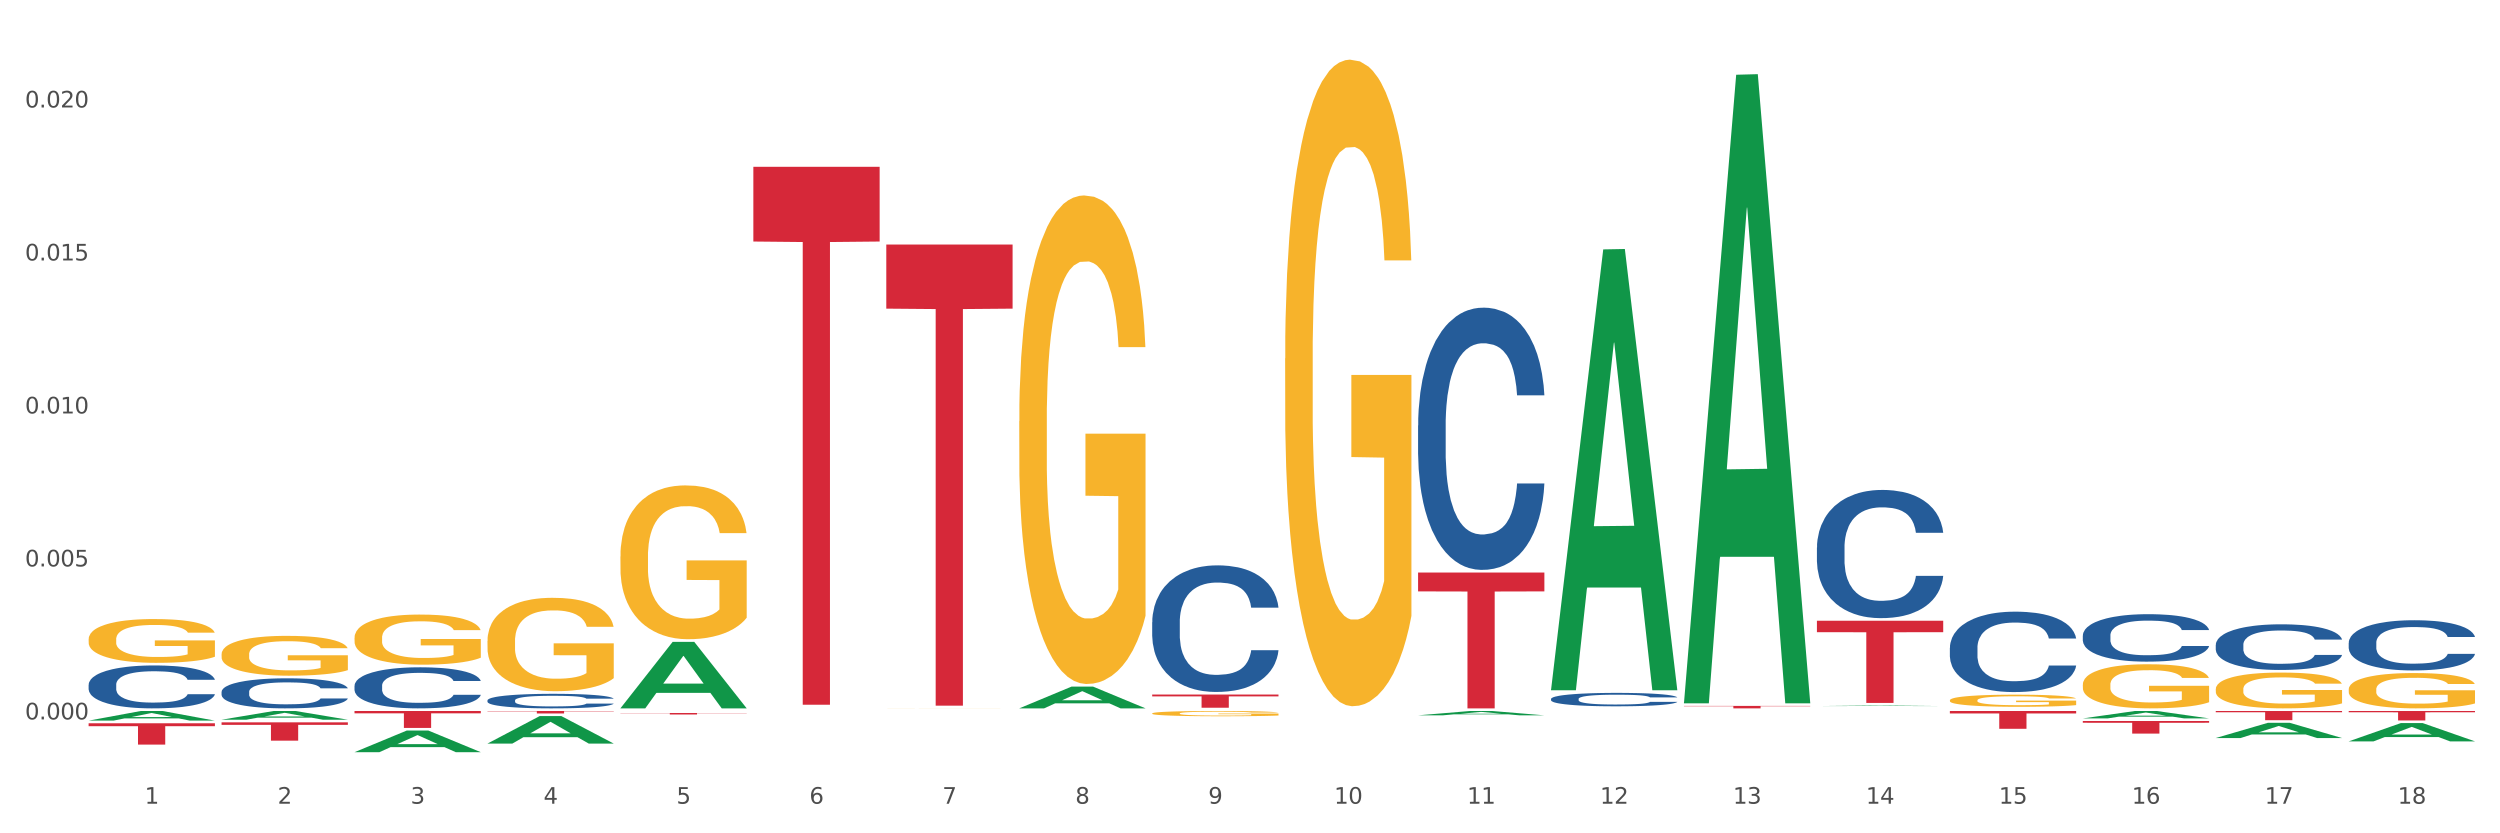
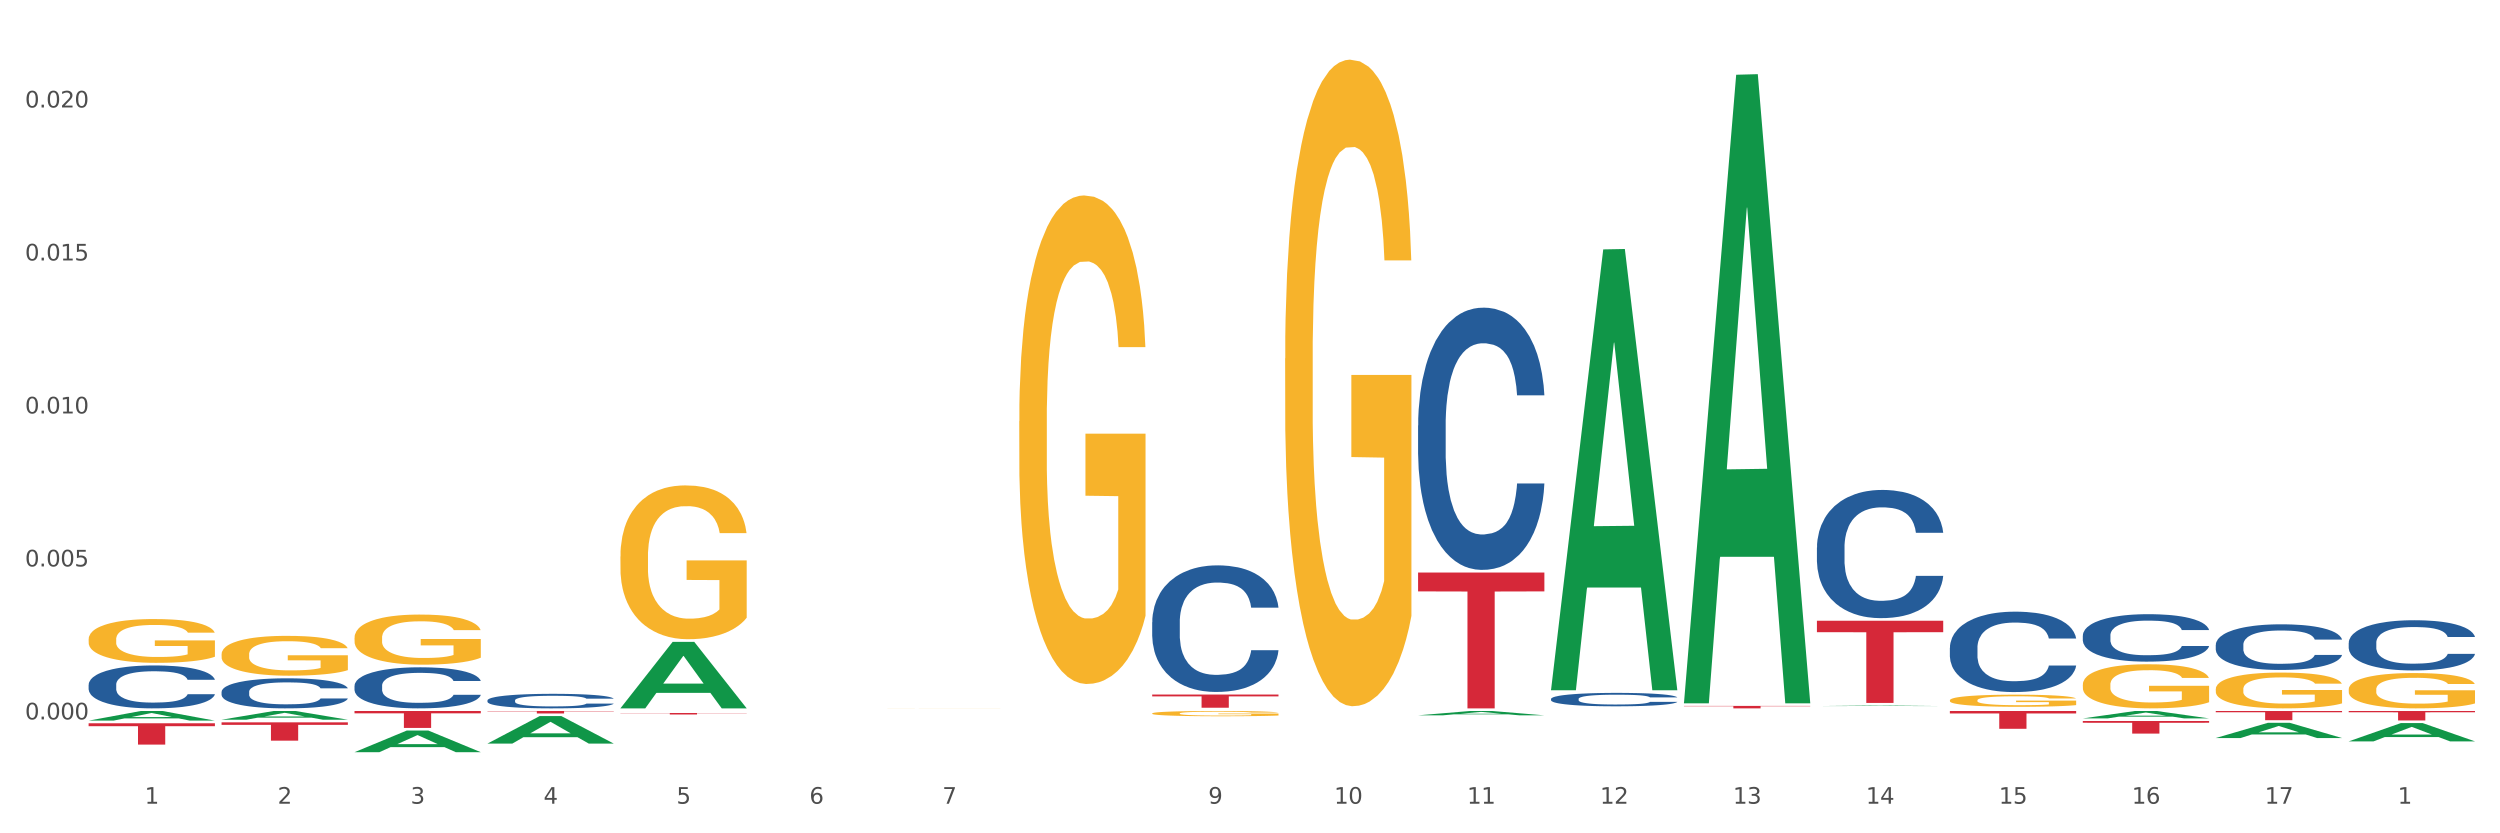
<svg xmlns="http://www.w3.org/2000/svg" xmlns:xlink="http://www.w3.org/1999/xlink" width="1080pt" height="360pt" viewBox="0 0 1080 360" version="1.1">
  <rect x="0" y="0" width="1080" height="360" fill="#333333" stroke="none" />
  <defs>
    <style type="text/css">*{stroke-linejoin: round; stroke-linecap: butt}</style>
  </defs>
  <g id="figure_1">
    <g id="patch_1">
      <path d="M 0 360  L 1080 360  L 1080 0  L 0 0  z " style="fill: #ffffff; stroke: #ffffff; stroke-linejoin: miter" />
    </g>
    <g id="axes_1">
      <g id="matplotlib.axis_1">
        <g id="xtick_1">
          <g id="text_1">
            <g style="fill: #4d4d4d" transform="translate(62.51 347.204) scale(0.096 -0.096)">
              <defs>
                <path id="DejaVuSans-31" d="M 794 531  L 1825 531  L 1825 4091  L 703 3866  L 703 4441  L 1819 4666  L 2450 4666  L 2450 531  L 3481 531  L 3481 0  L 794 0  L 794 531  z " transform="scale(0.016)" />
              </defs>
              <use xlink:href="#DejaVuSans-31" />
            </g>
          </g>
        </g>
        <g id="xtick_2">
          <g id="text_2">
            <g style="fill: #4d4d4d" transform="translate(119.942 347.204) scale(0.096 -0.096)">
              <defs>
                <path id="DejaVuSans-32" d="M 1228 531  L 3431 531  L 3431 0  L 469 0  L 469 531  Q 828 903 1448 1529  Q 2069 2156 2228 2338  Q 2531 2678 2651 2914  Q 2772 3150 2772 3378  Q 2772 3750 2511 3984  Q 2250 4219 1831 4219  Q 1534 4219 1204 4116  Q 875 4013 500 3803  L 500 4441  Q 881 4594 1212 4672  Q 1544 4750 1819 4750  Q 2544 4750 2975 4387  Q 3406 4025 3406 3419  Q 3406 3131 3298 2873  Q 3191 2616 2906 2266  Q 2828 2175 2409 1742  Q 1991 1309 1228 531  z " transform="scale(0.016)" />
              </defs>
              <use xlink:href="#DejaVuSans-32" />
            </g>
          </g>
        </g>
        <g id="xtick_3">
          <g id="text_3">
            <g style="fill: #4d4d4d" transform="translate(177.375 347.204) scale(0.096 -0.096)">
              <defs>
                <path id="DejaVuSans-33" d="M 2597 2516  Q 3050 2419 3304 2112  Q 3559 1806 3559 1356  Q 3559 666 3084 287  Q 2609 -91 1734 -91  Q 1441 -91 1130 -33  Q 819 25 488 141  L 488 750  Q 750 597 1062 519  Q 1375 441 1716 441  Q 2309 441 2620 675  Q 2931 909 2931 1356  Q 2931 1769 2642 2001  Q 2353 2234 1838 2234  L 1294 2234  L 1294 2753  L 1863 2753  Q 2328 2753 2575 2939  Q 2822 3125 2822 3475  Q 2822 3834 2567 4026  Q 2313 4219 1838 4219  Q 1578 4219 1281 4162  Q 984 4106 628 3988  L 628 4550  Q 988 4650 1302 4700  Q 1616 4750 1894 4750  Q 2613 4750 3031 4423  Q 3450 4097 3450 3541  Q 3450 3153 3228 2886  Q 3006 2619 2597 2516  z " transform="scale(0.016)" />
              </defs>
              <use xlink:href="#DejaVuSans-33" />
            </g>
          </g>
        </g>
        <g id="xtick_4">
          <g id="text_4">
            <g style="fill: #4d4d4d" transform="translate(234.808 347.204) scale(0.096 -0.096)">
              <defs>
                <path id="DejaVuSans-34" d="M 2419 4116  L 825 1625  L 2419 1625  L 2419 4116  z M 2253 4666  L 3047 4666  L 3047 1625  L 3713 1625  L 3713 1100  L 3047 1100  L 3047 0  L 2419 0  L 2419 1100  L 313 1100  L 313 1709  L 2253 4666  z " transform="scale(0.016)" />
              </defs>
              <use xlink:href="#DejaVuSans-34" />
            </g>
          </g>
        </g>
        <g id="xtick_5">
          <g id="text_5">
            <g style="fill: #4d4d4d" transform="translate(292.24 347.204) scale(0.096 -0.096)">
              <defs>
                <path id="DejaVuSans-35" d="M 691 4666  L 3169 4666  L 3169 4134  L 1269 4134  L 1269 2991  Q 1406 3038 1543 3061  Q 1681 3084 1819 3084  Q 2600 3084 3056 2656  Q 3513 2228 3513 1497  Q 3513 744 3044 326  Q 2575 -91 1722 -91  Q 1428 -91 1123 -41  Q 819 9 494 109  L 494 744  Q 775 591 1075 516  Q 1375 441 1709 441  Q 2250 441 2565 725  Q 2881 1009 2881 1497  Q 2881 1984 2565 2268  Q 2250 2553 1709 2553  Q 1456 2553 1204 2497  Q 953 2441 691 2322  L 691 4666  z " transform="scale(0.016)" />
              </defs>
              <use xlink:href="#DejaVuSans-35" />
            </g>
          </g>
        </g>
        <g id="xtick_6">
          <g id="text_6">
            <g style="fill: #4d4d4d" transform="translate(349.673 347.204) scale(0.096 -0.096)">
              <defs>
                <path id="DejaVuSans-36" d="M 2113 2584  Q 1688 2584 1439 2293  Q 1191 2003 1191 1497  Q 1191 994 1439 701  Q 1688 409 2113 409  Q 2538 409 2786 701  Q 3034 994 3034 1497  Q 3034 2003 2786 2293  Q 2538 2584 2113 2584  z M 3366 4563  L 3366 3988  Q 3128 4100 2886 4159  Q 2644 4219 2406 4219  Q 1781 4219 1451 3797  Q 1122 3375 1075 2522  Q 1259 2794 1537 2939  Q 1816 3084 2150 3084  Q 2853 3084 3261 2657  Q 3669 2231 3669 1497  Q 3669 778 3244 343  Q 2819 -91 2113 -91  Q 1303 -91 875 529  Q 447 1150 447 2328  Q 447 3434 972 4092  Q 1497 4750 2381 4750  Q 2619 4750 2861 4703  Q 3103 4656 3366 4563  z " transform="scale(0.016)" />
              </defs>
              <use xlink:href="#DejaVuSans-36" />
            </g>
          </g>
        </g>
        <g id="xtick_7">
          <g id="text_7">
            <g style="fill: #4d4d4d" transform="translate(407.106 347.204) scale(0.096 -0.096)">
              <defs>
                <path id="DejaVuSans-37" d="M 525 4666  L 3525 4666  L 3525 4397  L 1831 0  L 1172 0  L 2766 4134  L 525 4134  L 525 4666  z " transform="scale(0.016)" />
              </defs>
              <use xlink:href="#DejaVuSans-37" />
            </g>
          </g>
        </g>
        <g id="xtick_8">
          <g id="text_8">
            <g style="fill: #4d4d4d" transform="translate(464.538 347.204) scale(0.096 -0.096)">
              <defs>
-                 <path id="DejaVuSans-38" d="M 2034 2216  Q 1584 2216 1326 1975  Q 1069 1734 1069 1313  Q 1069 891 1326 650  Q 1584 409 2034 409  Q 2484 409 2743 651  Q 3003 894 3003 1313  Q 3003 1734 2745 1975  Q 2488 2216 2034 2216  z M 1403 2484  Q 997 2584 770 2862  Q 544 3141 544 3541  Q 544 4100 942 4425  Q 1341 4750 2034 4750  Q 2731 4750 3128 4425  Q 3525 4100 3525 3541  Q 3525 3141 3298 2862  Q 3072 2584 2669 2484  Q 3125 2378 3379 2068  Q 3634 1759 3634 1313  Q 3634 634 3220 271  Q 2806 -91 2034 -91  Q 1263 -91 848 271  Q 434 634 434 1313  Q 434 1759 690 2068  Q 947 2378 1403 2484  z M 1172 3481  Q 1172 3119 1398 2916  Q 1625 2713 2034 2713  Q 2441 2713 2670 2916  Q 2900 3119 2900 3481  Q 2900 3844 2670 4047  Q 2441 4250 2034 4250  Q 1625 4250 1398 4047  Q 1172 3844 1172 3481  z " transform="scale(0.016)" />
-               </defs>
+                 </defs>
              <use xlink:href="#DejaVuSans-38" />
            </g>
          </g>
        </g>
        <g id="xtick_9">
          <g id="text_9">
            <g style="fill: #4d4d4d" transform="translate(521.971 347.204) scale(0.096 -0.096)">
              <defs>
                <path id="DejaVuSans-39" d="M 703 97  L 703 672  Q 941 559 1184 500  Q 1428 441 1663 441  Q 2288 441 2617 861  Q 2947 1281 2994 2138  Q 2813 1869 2534 1725  Q 2256 1581 1919 1581  Q 1219 1581 811 2004  Q 403 2428 403 3163  Q 403 3881 828 4315  Q 1253 4750 1959 4750  Q 2769 4750 3195 4129  Q 3622 3509 3622 2328  Q 3622 1225 3098 567  Q 2575 -91 1691 -91  Q 1453 -91 1209 -44  Q 966 3 703 97  z M 1959 2075  Q 2384 2075 2632 2365  Q 2881 2656 2881 3163  Q 2881 3666 2632 3958  Q 2384 4250 1959 4250  Q 1534 4250 1286 3958  Q 1038 3666 1038 3163  Q 1038 2656 1286 2365  Q 1534 2075 1959 2075  z " transform="scale(0.016)" />
              </defs>
              <use xlink:href="#DejaVuSans-39" />
            </g>
          </g>
        </g>
        <g id="xtick_10">
          <g id="text_10">
            <g style="fill: #4d4d4d" transform="translate(576.35 347.204) scale(0.096 -0.096)">
              <defs>
                <path id="DejaVuSans-30" d="M 2034 4250  Q 1547 4250 1301 3770  Q 1056 3291 1056 2328  Q 1056 1369 1301 889  Q 1547 409 2034 409  Q 2525 409 2770 889  Q 3016 1369 3016 2328  Q 3016 3291 2770 3770  Q 2525 4250 2034 4250  z M 2034 4750  Q 2819 4750 3233 4129  Q 3647 3509 3647 2328  Q 3647 1150 3233 529  Q 2819 -91 2034 -91  Q 1250 -91 836 529  Q 422 1150 422 2328  Q 422 3509 836 4129  Q 1250 4750 2034 4750  z " transform="scale(0.016)" />
              </defs>
              <use xlink:href="#DejaVuSans-31" />
              <use xlink:href="#DejaVuSans-30" transform="translate(63.623 0)" />
            </g>
          </g>
        </g>
        <g id="xtick_11">
          <g id="text_11">
            <g style="fill: #4d4d4d" transform="translate(633.783 347.204) scale(0.096 -0.096)">
              <use xlink:href="#DejaVuSans-31" />
              <use xlink:href="#DejaVuSans-31" transform="translate(63.623 0)" />
            </g>
          </g>
        </g>
        <g id="xtick_12">
          <g id="text_12">
            <g style="fill: #4d4d4d" transform="translate(691.215 347.204) scale(0.096 -0.096)">
              <use xlink:href="#DejaVuSans-31" />
              <use xlink:href="#DejaVuSans-32" transform="translate(63.623 0)" />
            </g>
          </g>
        </g>
        <g id="xtick_13">
          <g id="text_13">
            <g style="fill: #4d4d4d" transform="translate(748.648 347.204) scale(0.096 -0.096)">
              <use xlink:href="#DejaVuSans-31" />
              <use xlink:href="#DejaVuSans-33" transform="translate(63.623 0)" />
            </g>
          </g>
        </g>
        <g id="xtick_14">
          <g id="text_14">
            <g style="fill: #4d4d4d" transform="translate(806.081 347.204) scale(0.096 -0.096)">
              <use xlink:href="#DejaVuSans-31" />
              <use xlink:href="#DejaVuSans-34" transform="translate(63.623 0)" />
            </g>
          </g>
        </g>
        <g id="xtick_15">
          <g id="text_15">
            <g style="fill: #4d4d4d" transform="translate(863.513 347.204) scale(0.096 -0.096)">
              <use xlink:href="#DejaVuSans-31" />
              <use xlink:href="#DejaVuSans-35" transform="translate(63.623 0)" />
            </g>
          </g>
        </g>
        <g id="xtick_16">
          <g id="text_16">
            <g style="fill: #4d4d4d" transform="translate(920.946 347.204) scale(0.096 -0.096)">
              <use xlink:href="#DejaVuSans-31" />
              <use xlink:href="#DejaVuSans-36" transform="translate(63.623 0)" />
            </g>
          </g>
        </g>
        <g id="xtick_17">
          <g id="text_17">
            <g style="fill: #4d4d4d" transform="translate(978.379 347.204) scale(0.096 -0.096)">
              <use xlink:href="#DejaVuSans-31" />
              <use xlink:href="#DejaVuSans-37" transform="translate(63.623 0)" />
            </g>
          </g>
        </g>
        <g id="xtick_18">
          <g id="text_18">
            <g style="fill: #4d4d4d" transform="translate(1035.811 347.204) scale(0.096 -0.096)">
              <use xlink:href="#DejaVuSans-31" />
              <use xlink:href="#DejaVuSans-38" transform="translate(63.623 0)" />
            </g>
          </g>
        </g>
        <g id="xtick_19" />
        <g id="xtick_20" />
        <g id="xtick_21" />
        <g id="xtick_22" />
        <g id="xtick_23" />
        <g id="xtick_24" />
        <g id="xtick_25" />
        <g id="xtick_26" />
        <g id="xtick_27" />
        <g id="xtick_28" />
        <g id="xtick_29" />
        <g id="xtick_30" />
        <g id="xtick_31" />
        <g id="xtick_32" />
        <g id="xtick_33" />
        <g id="xtick_34" />
        <g id="xtick_35" />
      </g>
      <g id="matplotlib.axis_2">
        <g id="ytick_1">
          <g id="text_19">
            <g style="fill: #4d4d4d" transform="translate(10.8 310.79) scale(0.096 -0.096)">
              <defs>
                <path id="DejaVuSans-2e" d="M 684 794  L 1344 794  L 1344 0  L 684 0  L 684 794  z " transform="scale(0.016)" />
              </defs>
              <use xlink:href="#DejaVuSans-30" />
              <use xlink:href="#DejaVuSans-2e" transform="translate(63.623 0)" />
              <use xlink:href="#DejaVuSans-30" transform="translate(95.41 0)" />
              <use xlink:href="#DejaVuSans-30" transform="translate(159.033 0)" />
              <use xlink:href="#DejaVuSans-30" transform="translate(222.656 0)" />
            </g>
          </g>
        </g>
        <g id="ytick_2">
          <g id="text_20">
            <g style="fill: #4d4d4d" transform="translate(10.8 244.702) scale(0.096 -0.096)">
              <use xlink:href="#DejaVuSans-30" />
              <use xlink:href="#DejaVuSans-2e" transform="translate(63.623 0)" />
              <use xlink:href="#DejaVuSans-30" transform="translate(95.41 0)" />
              <use xlink:href="#DejaVuSans-30" transform="translate(159.033 0)" />
              <use xlink:href="#DejaVuSans-35" transform="translate(222.656 0)" />
            </g>
          </g>
        </g>
        <g id="ytick_3">
          <g id="text_21">
            <g style="fill: #4d4d4d" transform="translate(10.8 178.615) scale(0.096 -0.096)">
              <use xlink:href="#DejaVuSans-30" />
              <use xlink:href="#DejaVuSans-2e" transform="translate(63.623 0)" />
              <use xlink:href="#DejaVuSans-30" transform="translate(95.41 0)" />
              <use xlink:href="#DejaVuSans-31" transform="translate(159.033 0)" />
              <use xlink:href="#DejaVuSans-30" transform="translate(222.656 0)" />
            </g>
          </g>
        </g>
        <g id="ytick_4">
          <g id="text_22">
            <g style="fill: #4d4d4d" transform="translate(10.8 112.527) scale(0.096 -0.096)">
              <use xlink:href="#DejaVuSans-30" />
              <use xlink:href="#DejaVuSans-2e" transform="translate(63.623 0)" />
              <use xlink:href="#DejaVuSans-30" transform="translate(95.41 0)" />
              <use xlink:href="#DejaVuSans-31" transform="translate(159.033 0)" />
              <use xlink:href="#DejaVuSans-35" transform="translate(222.656 0)" />
            </g>
          </g>
        </g>
        <g id="ytick_5">
          <g id="text_23">
            <g style="fill: #4d4d4d" transform="translate(10.8 46.439) scale(0.096 -0.096)">
              <use xlink:href="#DejaVuSans-30" />
              <use xlink:href="#DejaVuSans-2e" transform="translate(63.623 0)" />
              <use xlink:href="#DejaVuSans-30" transform="translate(95.41 0)" />
              <use xlink:href="#DejaVuSans-32" transform="translate(159.033 0)" />
              <use xlink:href="#DejaVuSans-30" transform="translate(222.656 0)" />
            </g>
          </g>
        </g>
        <g id="ytick_6" />
        <g id="ytick_7" />
        <g id="ytick_8" />
        <g id="ytick_9" />
      </g>
      <g id="PolyCollection_1">
-         <path d="M 325.447 72.045  L 380.008 72.045  L 380.008 104.339  L 358.545 104.557  L 358.545 304.434  L 346.78 304.434  L 346.78 104.557  L 325.447 104.339  L 325.447 72.263  L 325.447 72.045  z " clip-path="url(#pbddcd6d86b)" style="fill: #d62839" />
        <path d="M 268.014 308.019  L 322.575 308.019  L 322.575 308.108  L 301.112 308.109  L 301.112 308.661  L 289.347 308.661  L 289.347 308.109  L 268.014 308.108  L 268.014 308.019  L 268.014 308.019  z " clip-path="url(#pbddcd6d86b)" style="fill: #d62839" />
        <path d="M 210.581 307.143  L 265.142 307.143  L 265.142 307.291  L 243.68 307.292  L 243.68 308.207  L 231.914 308.207  L 231.914 307.292  L 210.581 307.291  L 210.581 307.144  L 210.581 307.143  z " clip-path="url(#pbddcd6d86b)" style="fill: #d62839" />
        <path d="M 153.148 307.143  L 207.709 307.143  L 207.709 308.16  L 186.247 308.167  L 186.247 314.466  L 174.482 314.466  L 174.482 308.167  L 153.148 308.16  L 153.148 307.149  L 153.148 307.143  z " clip-path="url(#pbddcd6d86b)" style="fill: #d62839" />
        <path d="M 38.283 276.173  L 38.347 276.156  L 38.347 275.534  L 38.476 274.999  L 39.12 273.703  L 40.087 272.632  L 40.795 272.062  L 41.504 271.596  L 42.341 271.129  L 43.372 270.645  L 45.24 269.937  L 46.4 269.574  L 47.817 269.194  L 50.393 268.641  L 52.261 268.33  L 54.194 268.071  L 57.35 267.76  L 59.412 267.622  L 61.602 267.519  L 64.243 267.449  L 66.24 267.432  L 70.62 267.484  L 74.356 267.639  L 76.16 267.76  L 78.479 267.968  L 79.703 268.106  L 81.7 268.382  L 83.761 268.745  L 85.178 269.056  L 87.304 269.643  L 88.915 270.231  L 90.396 270.956  L 91.169 271.457  L 91.749 271.924  L 92.264 272.459  L 92.78 273.306  L 81.185 273.306  L 80.734 272.701  L 80.025 272.131  L 78.994 271.578  L 78.093 271.233  L 76.547 270.801  L 75.129 270.524  L 73.648 270.317  L 71.844 270.144  L 70.427 270.058  L 68.43 269.989  L 64.501 270.006  L 61.86 270.144  L 60.056 270.317  L 58.896 270.473  L 57.866 270.645  L 56.706 270.887  L 55.353 271.25  L 54.387 271.578  L 53.421 271.993  L 52.648 272.407  L 51.939 272.891  L 51.36 273.409  L 50.909 273.945  L 50.522 274.601  L 50.2 275.69  L 50.2 278.056  L 50.329 278.592  L 50.651 279.3  L 51.038 279.836  L 51.682 280.475  L 52.261 280.907  L 53.357 281.529  L 54.58 282.047  L 55.547 282.375  L 56.513 282.652  L 58.188 283.032  L 60.056 283.343  L 61.666 283.533  L 63.856 283.705  L 65.338 283.775  L 66.626 283.809  L 69.783 283.809  L 72.037 283.757  L 74.55 283.636  L 76.482 283.481  L 78.093 283.291  L 79.896 282.98  L 81.056 282.686  L 81.056 279.076  L 66.884 279.058  L 66.884 276.657  L 92.844 276.657  L 92.844 283.705  L 91.749 284.068  L 90.525 284.396  L 89.237 284.69  L 87.304 285.053  L 84.985 285.398  L 82.924 285.64  L 80.734 285.848  L 78.157 286.038  L 74.807 286.21  L 72.746 286.279  L 70.169 286.331  L 67.142 286.349  L 64.501 286.314  L 61.924 286.228  L 59.218 286.072  L 56.577 285.848  L 54.58 285.623  L 52.584 285.347  L 50.458 284.984  L 48.783 284.638  L 47.495 284.327  L 46.077 283.93  L 44.531 283.412  L 43.372 282.945  L 42.341 282.462  L 41.246 281.84  L 40.473 281.304  L 39.7 280.63  L 39.249 280.129  L 38.734 279.352  L 38.347 278.264  L 38.283 276.173  z " clip-path="url(#pbddcd6d86b)" style="fill: #f7b32b" />
        <path d="M 95.716 282.645  L 95.78 282.629  L 95.78 282.063  L 95.909 281.576  L 96.553 280.397  L 97.519 279.422  L 98.228 278.903  L 98.937 278.479  L 99.774 278.054  L 100.805 277.614  L 102.673 276.969  L 103.832 276.639  L 105.249 276.293  L 107.826 275.79  L 109.694 275.507  L 111.627 275.272  L 114.783 274.989  L 116.844 274.863  L 119.035 274.768  L 121.676 274.706  L 123.673 274.69  L 128.053 274.737  L 131.789 274.878  L 133.593 274.989  L 135.912 275.177  L 137.136 275.303  L 139.133 275.555  L 141.194 275.885  L 142.611 276.168  L 144.737 276.702  L 146.347 277.237  L 147.829 277.897  L 148.602 278.353  L 149.182 278.778  L 149.697 279.265  L 150.212 280.035  L 138.617 280.035  L 138.166 279.485  L 137.458 278.966  L 136.427 278.463  L 135.525 278.149  L 133.979 277.756  L 132.562 277.504  L 131.081 277.315  L 129.277 277.158  L 127.86 277.08  L 125.863 277.017  L 121.933 277.032  L 119.292 277.158  L 117.489 277.315  L 116.329 277.457  L 115.298 277.614  L 114.139 277.834  L 112.786 278.164  L 111.82 278.463  L 110.854 278.84  L 110.081 279.218  L 109.372 279.658  L 108.792 280.13  L 108.341 280.617  L 107.955 281.214  L 107.633 282.205  L 107.633 284.359  L 107.762 284.846  L 108.084 285.491  L 108.47 285.978  L 109.114 286.56  L 109.694 286.953  L 110.789 287.519  L 112.013 287.991  L 112.979 288.289  L 113.946 288.541  L 115.621 288.887  L 117.489 289.17  L 119.099 289.343  L 121.289 289.5  L 122.771 289.563  L 124.059 289.594  L 127.216 289.594  L 129.47 289.547  L 131.982 289.437  L 133.915 289.295  L 135.525 289.122  L 137.329 288.839  L 138.488 288.572  L 138.488 285.286  L 124.317 285.271  L 124.317 283.085  L 150.277 283.085  L 150.277 289.5  L 149.182 289.83  L 147.958 290.129  L 146.669 290.396  L 144.737 290.726  L 142.418 291.041  L 140.357 291.261  L 138.166 291.449  L 135.59 291.622  L 132.24 291.779  L 130.179 291.842  L 127.602 291.89  L 124.574 291.905  L 121.933 291.874  L 119.357 291.795  L 116.651 291.654  L 114.01 291.449  L 112.013 291.245  L 110.016 290.993  L 107.89 290.663  L 106.216 290.349  L 104.927 290.066  L 103.51 289.704  L 101.964 289.233  L 100.805 288.808  L 99.774 288.368  L 98.679 287.802  L 97.906 287.314  L 97.133 286.701  L 96.682 286.245  L 96.167 285.538  L 95.78 284.547  L 95.716 282.645  z " clip-path="url(#pbddcd6d86b)" style="fill: #f7b32b" />
        <path d="M 153.148 275.497  L 153.213 275.477  L 153.213 274.765  L 153.342 274.152  L 153.986 272.668  L 154.952 271.442  L 155.661 270.79  L 156.369 270.256  L 157.207 269.722  L 158.237 269.168  L 160.105 268.357  L 161.265 267.942  L 162.682 267.506  L 165.259 266.874  L 167.127 266.518  L 169.059 266.221  L 172.216 265.865  L 174.277 265.707  L 176.467 265.588  L 179.108 265.509  L 181.105 265.489  L 185.486 265.548  L 189.222 265.726  L 191.026 265.865  L 193.345 266.102  L 194.568 266.26  L 196.565 266.577  L 198.627 266.992  L 200.044 267.348  L 202.17 268.021  L 203.78 268.693  L 205.262 269.524  L 206.035 270.097  L 206.614 270.631  L 207.13 271.244  L 207.645 272.214  L 196.05 272.214  L 195.599 271.521  L 194.891 270.869  L 193.86 270.236  L 192.958 269.84  L 191.412 269.346  L 189.995 269.029  L 188.513 268.792  L 186.71 268.594  L 185.292 268.495  L 183.295 268.416  L 179.366 268.436  L 176.725 268.594  L 174.921 268.792  L 173.762 268.97  L 172.731 269.168  L 171.572 269.445  L 170.219 269.86  L 169.253 270.236  L 168.286 270.71  L 167.513 271.185  L 166.805 271.739  L 166.225 272.332  L 165.774 272.945  L 165.388 273.697  L 165.066 274.943  L 165.066 277.652  L 165.194 278.266  L 165.516 279.076  L 165.903 279.689  L 166.547 280.421  L 167.127 280.916  L 168.222 281.628  L 169.446 282.221  L 170.412 282.597  L 171.378 282.913  L 173.053 283.348  L 174.921 283.704  L 176.532 283.922  L 178.722 284.12  L 180.203 284.199  L 181.492 284.238  L 184.648 284.238  L 186.903 284.179  L 189.415 284.041  L 191.348 283.863  L 192.958 283.645  L 194.762 283.289  L 195.921 282.953  L 195.921 278.819  L 181.749 278.799  L 181.749 276.05  L 207.709 276.05  L 207.709 284.12  L 206.614 284.535  L 205.39 284.911  L 204.102 285.247  L 202.17 285.662  L 199.851 286.058  L 197.789 286.335  L 195.599 286.572  L 193.022 286.79  L 189.673 286.987  L 187.611 287.067  L 185.035 287.126  L 182.007 287.146  L 179.366 287.106  L 176.789 287.007  L 174.084 286.829  L 171.443 286.572  L 169.446 286.315  L 167.449 285.999  L 165.323 285.583  L 163.648 285.188  L 162.36 284.832  L 160.943 284.377  L 159.397 283.783  L 158.237 283.249  L 157.207 282.696  L 156.112 281.984  L 155.339 281.371  L 154.566 280.599  L 154.115 280.026  L 153.599 279.136  L 153.213 277.89  L 153.148 275.497  z " clip-path="url(#pbddcd6d86b)" style="fill: #f7b32b" />
        <path d="M 957.206 297.698  L 957.271 297.684  L 957.271 297.176  L 957.399 296.738  L 958.044 295.679  L 959.01 294.803  L 959.718 294.337  L 960.427 293.955  L 961.264 293.574  L 962.295 293.179  L 964.163 292.6  L 965.323 292.303  L 966.74 291.992  L 969.317 291.54  L 971.185 291.286  L 973.117 291.074  L 976.274 290.82  L 978.335 290.707  L 980.525 290.622  L 983.166 290.566  L 985.163 290.552  L 989.543 290.594  L 993.28 290.721  L 995.083 290.82  L 997.402 290.99  L 998.626 291.102  L 1000.623 291.328  L 1002.685 291.625  L 1004.102 291.879  L 1006.227 292.359  L 1007.838 292.84  L 1009.319 293.433  L 1010.092 293.842  L 1010.672 294.224  L 1011.188 294.662  L 1011.703 295.354  L 1000.108 295.354  L 999.657 294.859  L 998.948 294.393  L 997.918 293.941  L 997.016 293.659  L 995.47 293.306  L 994.053 293.08  L 992.571 292.91  L 990.767 292.769  L 989.35 292.698  L 987.353 292.642  L 983.424 292.656  L 980.783 292.769  L 978.979 292.91  L 977.82 293.037  L 976.789 293.179  L 975.629 293.376  L 974.277 293.673  L 973.31 293.941  L 972.344 294.28  L 971.571 294.619  L 970.863 295.015  L 970.283 295.438  L 969.832 295.876  L 969.445 296.413  L 969.123 297.303  L 969.123 299.238  L 969.252 299.676  L 969.574 300.255  L 969.961 300.692  L 970.605 301.215  L 971.185 301.568  L 972.28 302.077  L 973.504 302.5  L 974.47 302.769  L 975.436 302.995  L 977.111 303.305  L 978.979 303.56  L 980.59 303.715  L 982.78 303.856  L 984.261 303.913  L 985.55 303.941  L 988.706 303.941  L 990.961 303.899  L 993.473 303.8  L 995.405 303.673  L 997.016 303.517  L 998.82 303.263  L 999.979 303.023  L 999.979 300.071  L 985.807 300.057  L 985.807 298.094  L 1011.767 298.094  L 1011.767 303.856  L 1010.672 304.153  L 1009.448 304.421  L 1008.16 304.661  L 1006.227 304.958  L 1003.908 305.24  L 1001.847 305.438  L 999.657 305.608  L 997.08 305.763  L 993.731 305.904  L 991.669 305.961  L 989.093 306.003  L 986.065 306.017  L 983.424 305.989  L 980.847 305.918  L 978.142 305.791  L 975.501 305.608  L 973.504 305.424  L 971.507 305.198  L 969.381 304.901  L 967.706 304.619  L 966.418 304.365  L 965.001 304.04  L 963.455 303.616  L 962.295 303.235  L 961.264 302.839  L 960.169 302.331  L 959.396 301.893  L 958.623 301.342  L 958.172 300.933  L 957.657 300.297  L 957.271 299.407  L 957.206 297.698  z " clip-path="url(#pbddcd6d86b)" style="fill: #f7b32b" />
        <path d="M 555.177 154.841  L 555.242 154.586  L 555.242 145.402  L 555.371 137.494  L 556.015 118.361  L 556.981 102.545  L 557.69 94.127  L 558.398 87.239  L 559.236 80.351  L 560.266 73.208  L 562.134 62.749  L 563.294 57.392  L 564.711 51.78  L 567.288 43.617  L 569.156 39.025  L 571.088 35.198  L 574.245 30.606  L 576.306 28.566  L 578.496 27.035  L 581.137 26.015  L 583.134 25.759  L 587.515 26.525  L 591.251 28.821  L 593.054 30.606  L 595.373 33.668  L 596.597 35.708  L 598.594 39.79  L 600.656 45.147  L 602.073 49.739  L 604.199 58.412  L 605.809 67.086  L 607.291 77.8  L 608.064 85.198  L 608.643 92.086  L 609.159 99.994  L 609.674 112.494  L 598.079 112.494  L 597.628 103.565  L 596.919 95.147  L 595.889 86.984  L 594.987 81.882  L 593.441 75.504  L 592.024 71.423  L 590.542 68.361  L 588.738 65.81  L 587.321 64.535  L 585.324 63.515  L 581.395 63.77  L 578.754 65.81  L 576.95 68.361  L 575.791 70.657  L 574.76 73.208  L 573.601 76.78  L 572.248 82.137  L 571.282 86.984  L 570.315 93.106  L 569.542 99.229  L 568.834 106.372  L 568.254 114.025  L 567.803 121.933  L 567.417 131.627  L 567.094 147.698  L 567.094 182.647  L 567.223 190.555  L 567.545 201.014  L 567.932 208.922  L 568.576 218.361  L 569.156 224.739  L 570.251 233.922  L 571.475 241.575  L 572.441 246.422  L 573.407 250.504  L 575.082 256.116  L 576.95 260.708  L 578.561 263.514  L 580.751 266.065  L 582.232 267.085  L 583.521 267.596  L 586.677 267.596  L 588.932 266.83  L 591.444 265.045  L 593.377 262.749  L 594.987 259.943  L 596.791 255.351  L 597.95 251.014  L 597.95 197.698  L 583.778 197.443  L 583.778 161.984  L 609.738 161.984  L 609.738 266.065  L 608.643 271.422  L 607.419 276.269  L 606.131 280.606  L 604.199 285.963  L 601.88 291.065  L 599.818 294.636  L 597.628 297.698  L 595.051 300.504  L 591.702 303.055  L 589.64 304.075  L 587.064 304.84  L 584.036 305.096  L 581.395 304.585  L 578.818 303.31  L 576.113 301.014  L 573.472 297.698  L 571.475 294.381  L 569.478 290.3  L 567.352 284.943  L 565.677 279.841  L 564.389 275.249  L 562.972 269.381  L 561.426 261.728  L 560.266 254.841  L 559.236 247.698  L 558.14 238.514  L 557.367 230.606  L 556.594 220.657  L 556.144 213.259  L 555.628 201.779  L 555.242 185.708  L 555.177 154.841  z " clip-path="url(#pbddcd6d86b)" style="fill: #f7b32b" />
-         <path d="M 842.341 302.523  L 842.405 302.518  L 842.405 302.346  L 842.534 302.198  L 843.178 301.838  L 844.144 301.542  L 844.853 301.383  L 845.562 301.254  L 846.399 301.125  L 847.43 300.991  L 849.298 300.795  L 850.457 300.694  L 851.875 300.589  L 854.451 300.435  L 856.319 300.349  L 858.252 300.277  L 861.408 300.191  L 863.47 300.153  L 865.66 300.124  L 868.301 300.105  L 870.298 300.1  L 874.678 300.115  L 878.414 300.158  L 880.218 300.191  L 882.537 300.249  L 883.761 300.287  L 885.758 300.364  L 887.819 300.464  L 889.236 300.55  L 891.362 300.713  L 892.972 300.876  L 894.454 301.077  L 895.227 301.216  L 895.807 301.345  L 896.322 301.494  L 896.837 301.728  L 885.242 301.728  L 884.792 301.561  L 884.083 301.403  L 883.052 301.249  L 882.15 301.154  L 880.604 301.034  L 879.187 300.957  L 877.706 300.9  L 875.902 300.852  L 874.485 300.828  L 872.488 300.809  L 868.558 300.814  L 865.917 300.852  L 864.114 300.9  L 862.954 300.943  L 861.924 300.991  L 860.764 301.058  L 859.411 301.158  L 858.445 301.249  L 857.479 301.364  L 856.706 301.479  L 855.997 301.613  L 855.417 301.757  L 854.967 301.905  L 854.58 302.087  L 854.258 302.389  L 854.258 303.045  L 854.387 303.194  L 854.709 303.39  L 855.095 303.538  L 855.74 303.715  L 856.319 303.835  L 857.414 304.008  L 858.638 304.151  L 859.605 304.242  L 860.571 304.319  L 862.246 304.424  L 864.114 304.51  L 865.724 304.563  L 867.914 304.611  L 869.396 304.63  L 870.684 304.64  L 873.841 304.64  L 876.095 304.625  L 878.608 304.592  L 880.54 304.549  L 882.15 304.496  L 883.954 304.41  L 885.114 304.328  L 885.114 303.328  L 870.942 303.323  L 870.942 302.657  L 896.902 302.657  L 896.902 304.611  L 895.807 304.711  L 894.583 304.802  L 893.295 304.884  L 891.362 304.984  L 889.043 305.08  L 886.982 305.147  L 884.792 305.205  L 882.215 305.257  L 878.865 305.305  L 876.804 305.324  L 874.227 305.339  L 871.2 305.343  L 868.558 305.334  L 865.982 305.31  L 863.276 305.267  L 860.635 305.205  L 858.638 305.142  L 856.641 305.066  L 854.516 304.965  L 852.841 304.869  L 851.552 304.783  L 850.135 304.673  L 848.589 304.529  L 847.43 304.4  L 846.399 304.266  L 845.304 304.094  L 844.531 303.945  L 843.758 303.759  L 843.307 303.62  L 842.792 303.404  L 842.405 303.103  L 842.341 302.523  z " clip-path="url(#pbddcd6d86b)" style="fill: #f7b32b" />
+         <path d="M 842.341 302.523  L 842.405 302.518  L 842.405 302.346  L 842.534 302.198  L 843.178 301.838  L 844.144 301.542  L 844.853 301.383  L 845.562 301.254  L 846.399 301.125  L 847.43 300.991  L 849.298 300.795  L 850.457 300.694  L 851.875 300.589  L 854.451 300.435  L 856.319 300.349  L 858.252 300.277  L 861.408 300.191  L 863.47 300.153  L 865.66 300.124  L 868.301 300.105  L 870.298 300.1  L 874.678 300.115  L 878.414 300.158  L 880.218 300.191  L 882.537 300.249  L 883.761 300.287  L 885.758 300.364  L 887.819 300.464  L 889.236 300.55  L 891.362 300.713  L 892.972 300.876  L 894.454 301.077  L 895.227 301.216  L 895.807 301.345  L 896.322 301.494  L 896.837 301.728  L 885.242 301.728  L 884.792 301.561  L 884.083 301.403  L 883.052 301.249  L 882.15 301.154  L 880.604 301.034  L 879.187 300.957  L 877.706 300.9  L 875.902 300.852  L 874.485 300.828  L 872.488 300.809  L 868.558 300.814  L 865.917 300.852  L 862.954 300.943  L 861.924 300.991  L 860.764 301.058  L 859.411 301.158  L 858.445 301.249  L 857.479 301.364  L 856.706 301.479  L 855.997 301.613  L 855.417 301.757  L 854.967 301.905  L 854.58 302.087  L 854.258 302.389  L 854.258 303.045  L 854.387 303.194  L 854.709 303.39  L 855.095 303.538  L 855.74 303.715  L 856.319 303.835  L 857.414 304.008  L 858.638 304.151  L 859.605 304.242  L 860.571 304.319  L 862.246 304.424  L 864.114 304.51  L 865.724 304.563  L 867.914 304.611  L 869.396 304.63  L 870.684 304.64  L 873.841 304.64  L 876.095 304.625  L 878.608 304.592  L 880.54 304.549  L 882.15 304.496  L 883.954 304.41  L 885.114 304.328  L 885.114 303.328  L 870.942 303.323  L 870.942 302.657  L 896.902 302.657  L 896.902 304.611  L 895.807 304.711  L 894.583 304.802  L 893.295 304.884  L 891.362 304.984  L 889.043 305.08  L 886.982 305.147  L 884.792 305.205  L 882.215 305.257  L 878.865 305.305  L 876.804 305.324  L 874.227 305.339  L 871.2 305.343  L 868.558 305.334  L 865.982 305.31  L 863.276 305.267  L 860.635 305.205  L 858.638 305.142  L 856.641 305.066  L 854.516 304.965  L 852.841 304.869  L 851.552 304.783  L 850.135 304.673  L 848.589 304.529  L 847.43 304.4  L 846.399 304.266  L 845.304 304.094  L 844.531 303.945  L 843.758 303.759  L 843.307 303.62  L 842.792 303.404  L 842.405 303.103  L 842.341 302.523  z " clip-path="url(#pbddcd6d86b)" style="fill: #f7b32b" />
        <path d="M 1014.639 297.81  L 1014.703 297.796  L 1014.703 297.295  L 1014.832 296.863  L 1015.476 295.818  L 1016.443 294.954  L 1017.151 294.494  L 1017.86 294.118  L 1018.697 293.741  L 1019.728 293.351  L 1021.596 292.78  L 1022.755 292.487  L 1024.173 292.181  L 1026.749 291.735  L 1028.617 291.484  L 1030.55 291.275  L 1033.706 291.024  L 1035.768 290.913  L 1037.958 290.829  L 1040.599 290.774  L 1042.596 290.76  L 1046.976 290.801  L 1050.712 290.927  L 1052.516 291.024  L 1054.835 291.192  L 1056.059 291.303  L 1058.056 291.526  L 1060.117 291.819  L 1061.534 292.069  L 1063.66 292.543  L 1065.271 293.017  L 1066.752 293.602  L 1067.525 294.006  L 1068.105 294.382  L 1068.62 294.814  L 1069.136 295.497  L 1057.541 295.497  L 1057.09 295.009  L 1056.381 294.55  L 1055.35 294.104  L 1054.449 293.825  L 1052.903 293.477  L 1051.485 293.254  L 1050.004 293.087  L 1048.2 292.947  L 1046.783 292.878  L 1044.786 292.822  L 1040.857 292.836  L 1038.215 292.947  L 1036.412 293.087  L 1035.252 293.212  L 1034.222 293.351  L 1033.062 293.546  L 1031.709 293.839  L 1030.743 294.104  L 1029.777 294.438  L 1029.004 294.773  L 1028.295 295.163  L 1027.716 295.581  L 1027.265 296.013  L 1026.878 296.542  L 1026.556 297.42  L 1026.556 299.329  L 1026.685 299.761  L 1027.007 300.332  L 1027.393 300.764  L 1028.038 301.28  L 1028.617 301.628  L 1029.712 302.13  L 1030.936 302.548  L 1031.903 302.812  L 1032.869 303.035  L 1034.544 303.342  L 1036.412 303.593  L 1038.022 303.746  L 1040.212 303.885  L 1041.694 303.941  L 1042.982 303.969  L 1046.139 303.969  L 1048.393 303.927  L 1050.906 303.829  L 1052.838 303.704  L 1054.449 303.551  L 1056.252 303.3  L 1057.412 303.063  L 1057.412 300.151  L 1043.24 300.137  L 1043.24 298.2  L 1069.2 298.2  L 1069.2 303.885  L 1068.105 304.178  L 1066.881 304.443  L 1065.593 304.679  L 1063.66 304.972  L 1061.341 305.251  L 1059.28 305.446  L 1057.09 305.613  L 1054.513 305.766  L 1051.163 305.906  L 1049.102 305.961  L 1046.525 306.003  L 1043.498 306.017  L 1040.857 305.989  L 1038.28 305.92  L 1035.574 305.794  L 1032.933 305.613  L 1030.936 305.432  L 1028.939 305.209  L 1026.814 304.916  L 1025.139 304.638  L 1023.851 304.387  L 1022.433 304.066  L 1020.887 303.648  L 1019.728 303.272  L 1018.697 302.882  L 1017.602 302.38  L 1016.829 301.948  L 1016.056 301.405  L 1015.605 301.001  L 1015.09 300.374  L 1014.703 299.496  L 1014.639 297.81  z " clip-path="url(#pbddcd6d86b)" style="fill: #f7b32b" />
        <path d="M 497.745 308.195  L 497.809 308.193  L 497.809 308.118  L 497.938 308.054  L 498.582 307.898  L 499.548 307.769  L 500.257 307.7  L 500.965 307.644  L 501.803 307.588  L 502.834 307.529  L 504.702 307.444  L 505.861 307.401  L 507.278 307.355  L 509.855 307.288  L 511.723 307.251  L 513.656 307.22  L 516.812 307.182  L 518.873 307.165  L 521.064 307.153  L 523.705 307.145  L 525.702 307.143  L 530.082 307.149  L 533.818 307.168  L 535.622 307.182  L 537.941 307.207  L 539.165 307.224  L 541.162 307.257  L 543.223 307.301  L 544.64 307.338  L 546.766 307.409  L 548.376 307.48  L 549.858 307.567  L 550.631 307.627  L 551.211 307.683  L 551.726 307.748  L 552.241 307.85  L 540.646 307.85  L 540.195 307.777  L 539.487 307.708  L 538.456 307.642  L 537.554 307.6  L 536.008 307.548  L 534.591 307.515  L 533.109 307.49  L 531.306 307.469  L 529.889 307.459  L 527.892 307.45  L 523.962 307.453  L 521.321 307.469  L 519.518 307.49  L 518.358 307.509  L 517.327 307.529  L 516.168 307.559  L 514.815 307.602  L 513.849 307.642  L 512.883 307.692  L 512.11 307.742  L 511.401 307.8  L 510.821 307.862  L 510.37 307.927  L 509.984 308.006  L 509.662 308.137  L 509.662 308.422  L 509.791 308.486  L 510.113 308.571  L 510.499 308.636  L 511.143 308.713  L 511.723 308.765  L 512.818 308.84  L 514.042 308.902  L 515.008 308.942  L 515.975 308.975  L 517.649 309.021  L 519.518 309.058  L 521.128 309.081  L 523.318 309.102  L 524.8 309.11  L 526.088 309.114  L 529.244 309.114  L 531.499 309.108  L 534.011 309.093  L 535.944 309.075  L 537.554 309.052  L 539.358 309.014  L 540.517 308.979  L 540.517 308.544  L 526.346 308.542  L 526.346 308.253  L 552.306 308.253  L 552.306 309.102  L 551.211 309.145  L 549.987 309.185  L 548.698 309.22  L 546.766 309.264  L 544.447 309.306  L 542.385 309.335  L 540.195 309.36  L 537.619 309.383  L 534.269 309.403  L 532.208 309.412  L 529.631 309.418  L 526.603 309.42  L 523.962 309.416  L 521.386 309.405  L 518.68 309.387  L 516.039 309.36  L 514.042 309.333  L 512.045 309.299  L 509.919 309.256  L 508.245 309.214  L 506.956 309.177  L 505.539 309.129  L 503.993 309.066  L 502.834 309.01  L 501.803 308.952  L 500.708 308.877  L 499.935 308.813  L 499.162 308.732  L 498.711 308.671  L 498.196 308.578  L 497.809 308.447  L 497.745 308.195  z " clip-path="url(#pbddcd6d86b)" style="fill: #f7b32b" />
        <path d="M 440.312 181.96  L 440.376 181.767  L 440.376 174.828  L 440.505 168.853  L 441.149 154.396  L 442.116 142.446  L 442.824 136.085  L 443.533 130.881  L 444.37 125.676  L 445.401 120.279  L 447.269 112.376  L 448.428 108.329  L 449.846 104.088  L 452.422 97.92  L 454.29 94.45  L 456.223 91.559  L 459.379 88.09  L 461.441 86.548  L 463.631 85.391  L 466.272 84.62  L 468.269 84.427  L 472.649 85.006  L 476.385 86.74  L 478.189 88.09  L 480.508 90.403  L 481.732 91.945  L 483.729 95.029  L 485.79 99.077  L 487.207 102.546  L 489.333 109.1  L 490.944 115.653  L 492.425 123.749  L 493.198 129.339  L 493.778 134.543  L 494.293 140.518  L 494.809 149.963  L 483.214 149.963  L 482.763 143.217  L 482.054 136.856  L 481.023 130.688  L 480.122 126.833  L 478.576 122.014  L 477.158 118.93  L 475.677 116.617  L 473.873 114.689  L 472.456 113.726  L 470.459 112.955  L 466.53 113.147  L 463.888 114.689  L 462.085 116.617  L 460.925 118.352  L 459.895 120.279  L 458.735 122.978  L 457.382 127.026  L 456.416 130.688  L 455.45 135.314  L 454.677 139.94  L 453.968 145.337  L 453.389 151.12  L 452.938 157.095  L 452.551 164.419  L 452.229 176.563  L 452.229 202.97  L 452.358 208.945  L 452.68 216.848  L 453.066 222.823  L 453.711 229.955  L 454.29 234.774  L 455.385 241.713  L 456.609 247.496  L 457.576 251.158  L 458.542 254.242  L 460.217 258.483  L 462.085 261.952  L 463.695 264.072  L 465.885 266  L 467.367 266.771  L 468.655 267.156  L 471.812 267.156  L 474.066 266.578  L 476.579 265.229  L 478.511 263.494  L 480.122 261.374  L 481.925 257.904  L 483.085 254.627  L 483.085 214.342  L 468.913 214.15  L 468.913 187.357  L 494.873 187.357  L 494.873 266  L 493.778 270.048  L 492.554 273.71  L 491.266 276.987  L 489.333 281.035  L 487.014 284.89  L 484.953 287.588  L 482.763 289.901  L 480.186 292.021  L 476.836 293.949  L 474.775 294.72  L 472.198 295.298  L 469.171 295.491  L 466.53 295.105  L 463.953 294.142  L 461.247 292.407  L 458.606 289.901  L 456.609 287.395  L 454.612 284.311  L 452.487 280.264  L 450.812 276.408  L 449.524 272.939  L 448.106 268.506  L 446.56 262.723  L 445.401 257.519  L 444.37 252.122  L 443.275 245.183  L 442.502 239.207  L 441.729 231.69  L 441.278 226.1  L 440.763 217.426  L 440.376 205.283  L 440.312 181.96  z " clip-path="url(#pbddcd6d86b)" style="fill: #f7b32b" />
        <path d="M 382.879 305.99  L 382.944 305.99  L 382.944 305.988  L 383.072 305.987  L 383.717 305.983  L 384.683 305.98  L 385.391 305.979  L 386.1 305.978  L 386.937 305.976  L 387.968 305.975  L 389.836 305.973  L 390.996 305.972  L 392.413 305.971  L 394.99 305.97  L 396.858 305.969  L 398.79 305.968  L 401.947 305.967  L 404.008 305.967  L 406.198 305.967  L 408.839 305.967  L 410.836 305.967  L 415.216 305.967  L 418.953 305.967  L 420.756 305.967  L 423.075 305.968  L 424.299 305.968  L 426.296 305.969  L 428.358 305.97  L 429.775 305.971  L 431.9 305.973  L 433.511 305.974  L 434.992 305.976  L 435.765 305.977  L 436.345 305.979  L 436.861 305.98  L 437.376 305.982  L 425.781 305.982  L 425.33 305.981  L 424.621 305.979  L 423.591 305.978  L 422.689 305.977  L 421.143 305.976  L 419.726 305.975  L 418.244 305.974  L 416.44 305.974  L 415.023 305.974  L 413.026 305.973  L 409.097 305.973  L 406.456 305.974  L 404.652 305.974  L 403.493 305.975  L 402.462 305.975  L 401.302 305.976  L 399.95 305.977  L 398.983 305.978  L 398.017 305.979  L 397.244 305.98  L 396.536 305.981  L 395.956 305.983  L 395.505 305.984  L 395.118 305.986  L 394.796 305.989  L 394.796 305.995  L 394.925 305.996  L 395.247 305.998  L 395.634 306  L 396.278 306.001  L 396.858 306.003  L 397.953 306.004  L 399.177 306.006  L 400.143 306.006  L 401.109 306.007  L 402.784 306.008  L 404.652 306.009  L 406.263 306.01  L 408.453 306.01  L 409.934 306.01  L 411.223 306.01  L 414.379 306.01  L 416.634 306.01  L 419.146 306.01  L 421.078 306.009  L 422.689 306.009  L 424.492 306.008  L 425.652 306.007  L 425.652 305.998  L 411.48 305.998  L 411.48 305.991  L 437.44 305.991  L 437.44 306.01  L 436.345 306.011  L 435.121 306.012  L 433.833 306.013  L 431.9 306.014  L 429.581 306.015  L 427.52 306.015  L 425.33 306.016  L 422.753 306.016  L 419.404 306.017  L 417.342 306.017  L 414.766 306.017  L 411.738 306.017  L 409.097 306.017  L 406.52 306.017  L 403.815 306.016  L 401.174 306.016  L 399.177 306.015  L 397.18 306.014  L 395.054 306.013  L 393.379 306.013  L 392.091 306.012  L 390.674 306.011  L 389.128 306.009  L 387.968 306.008  L 386.937 306.007  L 385.842 306.005  L 385.069 306.004  L 384.296 306.002  L 383.845 306  L 383.33 305.998  L 382.944 305.996  L 382.879 305.99  z " clip-path="url(#pbddcd6d86b)" style="fill: #f7b32b" />
        <path d="M 268.014 240.402  L 268.078 240.341  L 268.078 238.156  L 268.207 236.275  L 268.851 231.723  L 269.817 227.961  L 270.526 225.958  L 271.235 224.319  L 272.072 222.681  L 273.103 220.981  L 274.971 218.493  L 276.13 217.219  L 277.548 215.884  L 280.124 213.942  L 281.992 212.849  L 283.925 211.939  L 287.081 210.847  L 289.143 210.361  L 291.333 209.997  L 293.974 209.754  L 295.971 209.693  L 300.351 209.876  L 304.087 210.422  L 305.891 210.847  L 308.21 211.575  L 309.434 212.06  L 311.431 213.031  L 313.492 214.306  L 314.909 215.398  L 317.035 217.462  L 318.645 219.525  L 320.127 222.074  L 320.9 223.834  L 321.48 225.472  L 321.995 227.354  L 322.51 230.327  L 310.915 230.327  L 310.465 228.203  L 309.756 226.201  L 308.725 224.259  L 307.823 223.045  L 306.277 221.528  L 304.86 220.557  L 303.379 219.828  L 301.575 219.221  L 300.158 218.918  L 298.161 218.675  L 294.231 218.736  L 291.59 219.221  L 289.787 219.828  L 288.627 220.375  L 287.597 220.981  L 286.437 221.831  L 285.084 223.106  L 284.118 224.259  L 283.152 225.715  L 282.379 227.172  L 281.67 228.871  L 281.09 230.692  L 280.64 232.573  L 280.253 234.879  L 279.931 238.702  L 279.931 247.017  L 280.06 248.898  L 280.382 251.386  L 280.768 253.267  L 281.413 255.513  L 281.992 257.03  L 283.087 259.215  L 284.311 261.036  L 285.278 262.189  L 286.244 263.16  L 287.919 264.495  L 289.787 265.587  L 291.397 266.255  L 293.587 266.862  L 295.069 267.104  L 296.357 267.226  L 299.514 267.226  L 301.768 267.044  L 304.28 266.619  L 306.213 266.073  L 307.823 265.405  L 309.627 264.313  L 310.787 263.281  L 310.787 250.597  L 296.615 250.537  L 296.615 242.101  L 322.575 242.101  L 322.575 266.862  L 321.48 268.136  L 320.256 269.289  L 318.968 270.321  L 317.035 271.595  L 314.716 272.809  L 312.655 273.659  L 310.465 274.387  L 307.888 275.054  L 304.538 275.661  L 302.477 275.904  L 299.9 276.086  L 296.873 276.147  L 294.231 276.025  L 291.655 275.722  L 288.949 275.176  L 286.308 274.387  L 284.311 273.598  L 282.314 272.627  L 280.189 271.353  L 278.514 270.139  L 277.225 269.046  L 275.808 267.651  L 274.262 265.83  L 273.103 264.191  L 272.072 262.492  L 270.977 260.307  L 270.204 258.426  L 269.431 256.059  L 268.98 254.299  L 268.465 251.568  L 268.078 247.745  L 268.014 240.402  z " clip-path="url(#pbddcd6d86b)" style="fill: #f7b32b" />
-         <path d="M 210.581 276.899  L 210.646 276.862  L 210.646 275.536  L 210.774 274.393  L 211.419 271.629  L 212.385 269.344  L 213.093 268.128  L 213.802 267.133  L 214.639 266.138  L 215.67 265.106  L 217.538 263.595  L 218.698 262.821  L 220.115 262.01  L 222.691 260.831  L 224.56 260.168  L 226.492 259.615  L 229.648 258.951  L 231.71 258.657  L 233.9 258.435  L 236.541 258.288  L 238.538 258.251  L 242.918 258.362  L 246.655 258.693  L 248.458 258.951  L 250.777 259.394  L 252.001 259.688  L 253.998 260.278  L 256.059 261.052  L 257.477 261.715  L 259.602 262.968  L 261.213 264.221  L 262.694 265.769  L 263.467 266.838  L 264.047 267.833  L 264.562 268.976  L 265.078 270.781  L 253.483 270.781  L 253.032 269.492  L 252.323 268.275  L 251.293 267.096  L 250.391 266.359  L 248.845 265.438  L 247.428 264.848  L 245.946 264.406  L 244.142 264.037  L 242.725 263.853  L 240.728 263.706  L 236.799 263.742  L 234.158 264.037  L 232.354 264.406  L 231.194 264.737  L 230.164 265.106  L 229.004 265.622  L 227.652 266.396  L 226.685 267.096  L 225.719 267.981  L 224.946 268.865  L 224.237 269.897  L 223.658 271.003  L 223.207 272.145  L 222.82 273.545  L 222.498 275.867  L 222.498 280.916  L 222.627 282.059  L 222.949 283.57  L 223.336 284.712  L 223.98 286.076  L 224.56 286.997  L 225.655 288.324  L 226.879 289.429  L 227.845 290.13  L 228.811 290.719  L 230.486 291.53  L 232.354 292.193  L 233.964 292.599  L 236.155 292.967  L 237.636 293.115  L 238.925 293.188  L 242.081 293.188  L 244.336 293.078  L 246.848 292.82  L 248.78 292.488  L 250.391 292.083  L 252.194 291.419  L 253.354 290.793  L 253.354 283.09  L 239.182 283.054  L 239.182 277.931  L 265.142 277.931  L 265.142 292.967  L 264.047 293.741  L 262.823 294.441  L 261.535 295.068  L 259.602 295.842  L 257.283 296.579  L 255.222 297.095  L 253.032 297.537  L 250.455 297.942  L 247.105 298.311  L 245.044 298.458  L 242.467 298.569  L 239.44 298.606  L 236.799 298.532  L 234.222 298.348  L 231.517 298.016  L 228.875 297.537  L 226.879 297.058  L 224.882 296.468  L 222.756 295.694  L 221.081 294.957  L 219.793 294.294  L 218.376 293.446  L 216.83 292.341  L 215.67 291.346  L 214.639 290.314  L 213.544 288.987  L 212.771 287.845  L 211.998 286.407  L 211.547 285.339  L 211.032 283.68  L 210.646 281.358  L 210.581 276.899  z " clip-path="url(#pbddcd6d86b)" style="fill: #f7b32b" />
        <path d="M 899.774 295.765  L 899.838 295.747  L 899.838 295.121  L 899.967 294.581  L 900.611 293.276  L 901.577 292.197  L 902.286 291.622  L 902.994 291.152  L 903.832 290.682  L 904.862 290.195  L 906.731 289.481  L 907.89 289.116  L 909.307 288.733  L 911.884 288.176  L 913.752 287.862  L 915.684 287.601  L 918.841 287.288  L 920.902 287.149  L 923.092 287.044  L 925.734 286.975  L 927.73 286.957  L 932.111 287.01  L 935.847 287.166  L 937.651 287.288  L 939.97 287.497  L 941.194 287.636  L 943.19 287.915  L 945.252 288.28  L 946.669 288.594  L 948.795 289.185  L 950.405 289.777  L 951.887 290.508  L 952.66 291.013  L 953.24 291.483  L 953.755 292.023  L 954.27 292.875  L 942.675 292.875  L 942.224 292.266  L 941.516 291.692  L 940.485 291.135  L 939.583 290.787  L 938.037 290.352  L 936.62 290.073  L 935.138 289.864  L 933.335 289.69  L 931.918 289.603  L 929.921 289.533  L 925.991 289.551  L 923.35 289.69  L 921.546 289.864  L 920.387 290.021  L 919.356 290.195  L 918.197 290.439  L 916.844 290.804  L 915.878 291.135  L 914.911 291.553  L 914.138 291.97  L 913.43 292.458  L 912.85 292.98  L 912.399 293.519  L 912.013 294.181  L 911.691 295.277  L 911.691 297.662  L 911.819 298.202  L 912.142 298.915  L 912.528 299.455  L 913.172 300.099  L 913.752 300.534  L 914.847 301.161  L 916.071 301.683  L 917.037 302.014  L 918.003 302.292  L 919.678 302.675  L 921.546 302.988  L 923.157 303.18  L 925.347 303.354  L 926.829 303.424  L 928.117 303.458  L 931.273 303.458  L 933.528 303.406  L 936.04 303.284  L 937.973 303.128  L 939.583 302.936  L 941.387 302.623  L 942.546 302.327  L 942.546 298.689  L 928.375 298.672  L 928.375 296.252  L 954.335 296.252  L 954.335 303.354  L 953.24 303.719  L 952.016 304.05  L 950.727 304.346  L 948.795 304.712  L 946.476 305.06  L 944.414 305.303  L 942.224 305.512  L 939.648 305.704  L 936.298 305.878  L 934.237 305.947  L 931.66 306  L 928.632 306.017  L 925.991 305.982  L 923.415 305.895  L 920.709 305.739  L 918.068 305.512  L 916.071 305.286  L 914.074 305.008  L 911.948 304.642  L 910.273 304.294  L 908.985 303.981  L 907.568 303.58  L 906.022 303.058  L 904.862 302.588  L 903.832 302.101  L 902.737 301.474  L 901.964 300.934  L 901.191 300.256  L 900.74 299.751  L 900.224 298.968  L 899.838 297.871  L 899.774 295.765  z " clip-path="url(#pbddcd6d86b)" style="fill: #f7b32b" />
-         <path d="M 382.879 105.651  L 437.44 105.651  L 437.44 133.332  L 415.978 133.519  L 415.978 304.841  L 404.212 304.841  L 404.212 133.519  L 382.879 133.332  L 382.879 105.838  L 382.879 105.651  z " clip-path="url(#pbddcd6d86b)" style="fill: #d62839" />
        <path d="M 497.745 300.051  L 552.306 300.051  L 552.306 300.844  L 530.843 300.849  L 530.843 305.755  L 519.078 305.755  L 519.078 300.849  L 497.745 300.844  L 497.745 300.056  L 497.745 300.051  z " clip-path="url(#pbddcd6d86b)" style="fill: #d62839" />
        <path d="M 612.61 247.322  L 667.171 247.322  L 667.171 255.479  L 645.709 255.534  L 645.709 306.017  L 633.943 306.017  L 633.943 255.534  L 612.61 255.479  L 612.61 247.377  L 612.61 247.322  z " clip-path="url(#pbddcd6d86b)" style="fill: #d62839" />
        <path d="M 842.341 307.143  L 896.902 307.143  L 896.902 308.211  L 875.439 308.218  L 875.439 314.829  L 863.674 314.829  L 863.674 308.218  L 842.341 308.211  L 842.341 307.15  L 842.341 307.143  z " clip-path="url(#pbddcd6d86b)" style="fill: #d62839" />
        <path d="M 784.908 268.165  L 839.469 268.165  L 839.469 273.1  L 818.007 273.133  L 818.007 303.677  L 806.241 303.677  L 806.241 273.133  L 784.908 273.1  L 784.908 268.199  L 784.908 268.165  z " clip-path="url(#pbddcd6d86b)" style="fill: #d62839" />
        <path d="M 899.774 311.478  L 954.335 311.478  L 954.335 312.234  L 932.872 312.239  L 932.872 316.916  L 921.107 316.916  L 921.107 312.239  L 899.774 312.234  L 899.774 311.483  L 899.774 311.478  z " clip-path="url(#pbddcd6d86b)" style="fill: #d62839" />
        <path d="M 957.206 318.819  L 957.262 318.813  L 979.762 312.243  L 989.099 312.237  L 1011.767 318.832  L 1000.968 318.832  L 996.074 317.296  L 972.843 317.296  L 972.675 317.321  L 967.95 318.832  L 957.206 318.832  L 957.206 318.819  L 975.768 316.38  L 993.149 316.374  L 984.543 313.643  L 984.431 313.63  L 984.318 313.649  L 975.712 316.374  L 975.768 316.38  L 957.206 318.819  z " clip-path="url(#pbddcd6d86b)" style="fill: #109648" />
        <path d="M 957.206 278.564  L 957.271 278.546  L 957.271 278.041  L 957.464 277.357  L 958.174 276.096  L 959.077 275.141  L 960.624 274.024  L 961.463 273.556  L 962.559 273.033  L 964.816 272.187  L 967.396 271.466  L 969.202 271.07  L 970.556 270.817  L 973.587 270.367  L 975.329 270.169  L 977.135 270.007  L 978.682 269.899  L 981.262 269.773  L 983.326 269.719  L 985.712 269.701  L 987.711 269.719  L 990.356 269.791  L 994.225 270.007  L 995.709 270.133  L 997.708 270.349  L 999.772 270.637  L 1001.448 270.926  L 1003.383 271.34  L 1005.382 271.88  L 1007.317 272.565  L 1008.672 273.195  L 1009.768 273.862  L 1010.735 274.672  L 1011.445 275.555  L 1011.767 276.294  L 999.965 276.294  L 999.643 275.627  L 998.998 274.907  L 998.353 274.42  L 997.643 274.024  L 996.547 273.574  L 995.58 273.285  L 993.967 272.943  L 992.484 272.727  L 991.259 272.601  L 989.775 272.493  L 986.615 272.385  L 984.358 272.385  L 982.939 272.421  L 981.198 272.511  L 979.714 272.637  L 977.973 272.853  L 976.619 273.087  L 975.264 273.393  L 974.49 273.61  L 973.329 274.006  L 972.556 274.33  L 971.524 274.889  L 970.943 275.285  L 969.911 276.312  L 969.46 277.068  L 969.266 277.591  L 969.137 278.167  L 969.137 280.977  L 969.524 282.238  L 969.847 282.779  L 970.363 283.391  L 971.33 284.184  L 972.749 284.959  L 974.232 285.517  L 975.458 285.859  L 976.619 286.112  L 977.779 286.31  L 979.198 286.49  L 980.359 286.598  L 982.101 286.706  L 984.164 286.76  L 985.777 286.76  L 989.066 286.67  L 990.549 286.58  L 991.968 286.454  L 993.516 286.256  L 994.741 286.039  L 995.451 285.877  L 996.611 285.535  L 997.514 285.175  L 998.288 284.76  L 998.804 284.4  L 999.385 283.86  L 999.836 283.247  L 999.965 282.923  L 1011.767 282.923  L 1011.509 283.572  L 1011.058 284.202  L 1010.155 285.049  L 1009.446 285.535  L 1008.349 286.13  L 1007.188 286.634  L 1005.576 287.192  L 1004.093 287.607  L 1002.545 287.967  L 1000.868 288.291  L 997.837 288.742  L 996.74 288.868  L 994.419 289.084  L 992.613 289.21  L 989.969 289.336  L 987.26 289.408  L 984.422 289.426  L 981.907 289.39  L 979.134 289.282  L 977.393 289.174  L 975.458 289.012  L 973.2 288.76  L 971.072 288.453  L 969.073 288.093  L 967.203 287.679  L 965.461 287.21  L 963.204 286.436  L 961.527 285.679  L 960.302 284.977  L 959.463 284.382  L 958.625 283.626  L 958.174 283.103  L 957.464 281.842  L 957.206 280.671  L 957.206 278.564  z " clip-path="url(#pbddcd6d86b)" style="fill: #255c99" />
        <path d="M 899.774 310.346  L 899.83 310.343  L 922.329 307.146  L 931.666 307.143  L 954.335 310.352  L 943.535 310.352  L 938.641 309.605  L 915.411 309.605  L 915.242 309.617  L 910.517 310.352  L 899.774 310.352  L 899.774 310.346  L 918.336 309.159  L 935.716 309.156  L 927.11 307.827  L 926.998 307.821  L 926.885 307.83  L 918.279 309.156  L 918.336 309.159  L 899.774 310.346  z " clip-path="url(#pbddcd6d86b)" style="fill: #109648" />
        <path d="M 784.908 305.032  L 784.964 305.032  L 807.464 304.802  L 816.801 304.802  L 839.469 305.033  L 828.669 305.033  L 823.776 304.979  L 800.545 304.979  L 800.376 304.98  L 795.652 305.033  L 784.908 305.033  L 784.908 305.032  L 803.47 304.947  L 820.851 304.947  L 812.245 304.851  L 812.132 304.851  L 812.02 304.852  L 803.414 304.947  L 803.47 304.947  L 784.908 305.032  z " clip-path="url(#pbddcd6d86b)" style="fill: #109648" />
        <path d="M 727.475 303.317  L 727.532 303.062  L 750.031 32.29  L 759.368 32.035  L 782.036 303.828  L 771.237 303.828  L 766.343 240.537  L 743.113 240.537  L 742.944 241.558  L 738.219 303.828  L 727.475 303.828  L 727.475 303.317  L 746.037 202.767  L 763.418 202.511  L 754.812 89.966  L 754.7 89.456  L 754.587 90.221  L 745.981 202.511  L 746.037 202.767  L 727.475 303.317  z " clip-path="url(#pbddcd6d86b)" style="fill: #109648" />
        <path d="M 784.908 236.537  L 784.973 236.486  L 784.973 235.07  L 785.166 233.148  L 785.876 229.607  L 786.778 226.926  L 788.326 223.789  L 789.165 222.474  L 790.261 221.007  L 792.518 218.63  L 795.098 216.606  L 796.904 215.493  L 798.258 214.785  L 801.289 213.52  L 803.031 212.964  L 804.836 212.509  L 806.384 212.205  L 808.964 211.851  L 811.028 211.699  L 813.414 211.649  L 815.413 211.699  L 818.058 211.902  L 821.927 212.509  L 823.41 212.863  L 825.41 213.47  L 827.473 214.279  L 829.15 215.089  L 831.085 216.252  L 833.084 217.77  L 835.019 219.692  L 836.374 221.462  L 837.47 223.334  L 838.437 225.61  L 839.147 228.089  L 839.469 230.163  L 827.667 230.163  L 827.345 228.291  L 826.7 226.268  L 826.055 224.902  L 825.345 223.789  L 824.249 222.525  L 823.281 221.715  L 821.669 220.754  L 820.186 220.147  L 818.96 219.793  L 817.477 219.49  L 814.317 219.186  L 812.06 219.186  L 810.641 219.287  L 808.9 219.54  L 807.416 219.894  L 805.675 220.501  L 804.321 221.159  L 802.966 222.019  L 802.192 222.626  L 801.031 223.739  L 800.257 224.649  L 799.226 226.217  L 798.645 227.33  L 797.613 230.214  L 797.162 232.338  L 796.968 233.805  L 796.839 235.424  L 796.839 243.315  L 797.226 246.856  L 797.549 248.374  L 798.065 250.094  L 799.032 252.319  L 800.451 254.494  L 801.934 256.063  L 803.16 257.024  L 804.321 257.732  L 805.481 258.288  L 806.9 258.794  L 808.061 259.098  L 809.802 259.401  L 811.866 259.553  L 813.479 259.553  L 816.768 259.3  L 818.251 259.047  L 819.67 258.693  L 821.218 258.137  L 822.443 257.53  L 823.152 257.074  L 824.313 256.113  L 825.216 255.102  L 825.99 253.938  L 826.506 252.926  L 827.087 251.409  L 827.538 249.689  L 827.667 248.778  L 839.469 248.778  L 839.211 250.599  L 838.76 252.37  L 837.857 254.747  L 837.147 256.113  L 836.051 257.783  L 834.89 259.199  L 833.278 260.767  L 831.795 261.931  L 830.247 262.942  L 828.57 263.853  L 825.539 265.117  L 824.442 265.471  L 822.121 266.079  L 820.315 266.433  L 817.671 266.787  L 814.962 266.989  L 812.124 267.04  L 809.609 266.938  L 806.836 266.635  L 805.094 266.331  L 803.16 265.876  L 800.902 265.168  L 798.774 264.308  L 796.775 263.296  L 794.905 262.133  L 793.163 260.818  L 790.906 258.642  L 789.229 256.518  L 788.004 254.545  L 787.165 252.876  L 786.327 250.751  L 785.876 249.284  L 785.166 245.743  L 784.908 242.455  L 784.908 236.537  z " clip-path="url(#pbddcd6d86b)" style="fill: #255c99" />
        <path d="M 842.341 279.844  L 842.405 279.812  L 842.405 278.924  L 842.599 277.719  L 843.308 275.498  L 844.211 273.816  L 845.759 271.849  L 846.597 271.024  L 847.694 270.104  L 849.951 268.613  L 852.531 267.344  L 854.337 266.646  L 855.691 266.202  L 858.722 265.409  L 860.463 265.06  L 862.269 264.775  L 863.817 264.584  L 866.397 264.362  L 868.46 264.267  L 870.847 264.235  L 872.846 264.267  L 875.49 264.394  L 879.36 264.775  L 880.843 264.997  L 882.842 265.377  L 884.906 265.885  L 886.583 266.393  L 888.518 267.122  L 890.517 268.074  L 892.452 269.28  L 893.806 270.39  L 894.903 271.564  L 895.87 272.991  L 896.579 274.546  L 896.902 275.847  L 885.1 275.847  L 884.777 274.673  L 884.132 273.404  L 883.487 272.547  L 882.778 271.849  L 881.682 271.056  L 880.714 270.549  L 879.102 269.946  L 877.618 269.565  L 876.393 269.343  L 874.91 269.153  L 871.75 268.962  L 869.492 268.962  L 868.074 269.026  L 866.332 269.184  L 864.849 269.406  L 863.108 269.787  L 861.753 270.2  L 860.399 270.739  L 859.625 271.12  L 858.464 271.818  L 857.69 272.389  L 856.658 273.372  L 856.078 274.07  L 855.046 275.878  L 854.594 277.211  L 854.401 278.131  L 854.272 279.146  L 854.272 284.095  L 854.659 286.316  L 854.981 287.268  L 855.497 288.347  L 856.465 289.743  L 857.884 291.107  L 859.367 292.09  L 860.592 292.693  L 861.753 293.137  L 862.914 293.486  L 864.333 293.803  L 865.494 293.994  L 867.235 294.184  L 869.299 294.279  L 870.911 294.279  L 874.2 294.121  L 875.684 293.962  L 877.103 293.74  L 878.65 293.391  L 879.876 293.01  L 880.585 292.725  L 881.746 292.122  L 882.649 291.487  L 883.423 290.758  L 883.939 290.123  L 884.519 289.171  L 884.971 288.093  L 885.1 287.522  L 896.902 287.522  L 896.644 288.664  L 896.192 289.774  L 895.29 291.265  L 894.58 292.122  L 893.484 293.169  L 892.323 294.057  L 890.711 295.041  L 889.227 295.77  L 887.679 296.405  L 886.003 296.976  L 882.971 297.769  L 881.875 297.991  L 879.553 298.372  L 877.747 298.594  L 875.103 298.816  L 872.395 298.943  L 869.557 298.975  L 867.042 298.911  L 864.268 298.721  L 862.527 298.531  L 860.592 298.245  L 858.335 297.801  L 856.207 297.261  L 854.208 296.627  L 852.337 295.897  L 850.596 295.072  L 848.339 293.708  L 846.662 292.376  L 845.436 291.138  L 844.598 290.092  L 843.76 288.759  L 843.308 287.839  L 842.599 285.618  L 842.341 283.556  L 842.341 279.844  z " clip-path="url(#pbddcd6d86b)" style="fill: #255c99" />
        <path d="M 899.774 274.54  L 899.838 274.521  L 899.838 273.997  L 900.032 273.285  L 900.741 271.974  L 901.644 270.982  L 903.192 269.821  L 904.03 269.334  L 905.126 268.791  L 907.384 267.911  L 909.963 267.161  L 911.769 266.75  L 913.124 266.487  L 916.155 266.019  L 917.896 265.813  L 919.702 265.645  L 921.25 265.532  L 923.829 265.401  L 925.893 265.345  L 928.279 265.326  L 930.279 265.345  L 932.923 265.42  L 936.793 265.645  L 938.276 265.776  L 940.275 266  L 942.339 266.3  L 944.016 266.6  L 945.951 267.03  L 947.95 267.592  L 949.885 268.304  L 951.239 268.959  L 952.335 269.652  L 953.303 270.495  L 954.012 271.412  L 954.335 272.18  L 942.532 272.18  L 942.21 271.487  L 941.565 270.738  L 940.92 270.233  L 940.211 269.821  L 939.114 269.352  L 938.147 269.053  L 936.535 268.697  L 935.051 268.472  L 933.826 268.341  L 932.342 268.229  L 929.182 268.117  L 926.925 268.117  L 925.506 268.154  L 923.765 268.248  L 922.282 268.379  L 920.54 268.603  L 919.186 268.847  L 917.832 269.165  L 917.058 269.39  L 915.897 269.802  L 915.123 270.139  L 914.091 270.72  L 913.511 271.132  L 912.479 272.199  L 912.027 272.985  L 911.834 273.529  L 911.705 274.128  L 911.705 277.049  L 912.092 278.36  L 912.414 278.922  L 912.93 279.558  L 913.897 280.382  L 915.316 281.188  L 916.8 281.768  L 918.025 282.124  L 919.186 282.386  L 920.347 282.592  L 921.766 282.779  L 922.927 282.892  L 924.668 283.004  L 926.732 283.06  L 928.344 283.06  L 931.633 282.967  L 933.116 282.873  L 934.535 282.742  L 936.083 282.536  L 937.308 282.311  L 938.018 282.143  L 939.179 281.787  L 940.082 281.412  L 940.856 280.982  L 941.372 280.607  L 941.952 280.045  L 942.403 279.409  L 942.532 279.072  L 954.335 279.072  L 954.077 279.746  L 953.625 280.401  L 952.722 281.281  L 952.013 281.787  L 950.916 282.405  L 949.756 282.929  L 948.143 283.51  L 946.66 283.94  L 945.112 284.315  L 943.435 284.652  L 940.404 285.12  L 939.308 285.251  L 936.986 285.476  L 935.18 285.607  L 932.536 285.738  L 929.827 285.813  L 926.99 285.832  L 924.474 285.794  L 921.701 285.682  L 919.96 285.57  L 918.025 285.401  L 915.768 285.139  L 913.64 284.821  L 911.64 284.446  L 909.77 284.015  L 908.029 283.528  L 905.771 282.723  L 904.095 281.937  L 902.869 281.206  L 902.031 280.588  L 901.192 279.802  L 900.741 279.259  L 900.032 277.948  L 899.774 276.731  L 899.774 274.54  z " clip-path="url(#pbddcd6d86b)" style="fill: #255c99" />
        <path d="M 1014.639 320.256  L 1014.695 320.249  L 1037.195 312.36  L 1046.532 312.352  L 1069.2 320.271  L 1058.4 320.271  L 1053.507 318.427  L 1030.276 318.427  L 1030.107 318.457  L 1025.382 320.271  L 1014.639 320.271  L 1014.639 320.256  L 1033.201 317.327  L 1050.582 317.319  L 1041.976 314.04  L 1041.863 314.025  L 1041.751 314.048  L 1033.145 317.319  L 1033.201 317.327  L 1014.639 320.256  z " clip-path="url(#pbddcd6d86b)" style="fill: #109648" />
        <path d="M 1014.639 277.688  L 1014.703 277.668  L 1014.703 277.113  L 1014.897 276.36  L 1015.606 274.973  L 1016.509 273.923  L 1018.057 272.695  L 1018.895 272.18  L 1019.992 271.605  L 1022.249 270.674  L 1024.829 269.882  L 1026.635 269.446  L 1027.989 269.169  L 1031.02 268.673  L 1032.761 268.455  L 1034.567 268.277  L 1036.115 268.158  L 1038.695 268.019  L 1040.759 267.96  L 1043.145 267.94  L 1045.144 267.96  L 1047.788 268.039  L 1051.658 268.277  L 1053.141 268.416  L 1055.141 268.653  L 1057.204 268.97  L 1058.881 269.287  L 1060.816 269.743  L 1062.815 270.337  L 1064.75 271.09  L 1066.104 271.784  L 1067.201 272.517  L 1068.168 273.408  L 1068.878 274.379  L 1069.2 275.191  L 1057.398 275.191  L 1057.075 274.458  L 1056.43 273.666  L 1055.785 273.131  L 1055.076 272.695  L 1053.98 272.2  L 1053.012 271.883  L 1051.4 271.506  L 1049.917 271.269  L 1048.691 271.13  L 1047.208 271.011  L 1044.048 270.892  L 1041.79 270.892  L 1040.372 270.932  L 1038.63 271.031  L 1037.147 271.17  L 1035.406 271.407  L 1034.051 271.665  L 1032.697 272.002  L 1031.923 272.239  L 1030.762 272.675  L 1029.988 273.032  L 1028.956 273.646  L 1028.376 274.082  L 1027.344 275.211  L 1026.893 276.043  L 1026.699 276.618  L 1026.57 277.252  L 1026.57 280.342  L 1026.957 281.729  L 1027.28 282.324  L 1027.796 282.997  L 1028.763 283.869  L 1030.182 284.721  L 1031.665 285.335  L 1032.89 285.711  L 1034.051 285.989  L 1035.212 286.207  L 1036.631 286.405  L 1037.792 286.524  L 1039.533 286.643  L 1041.597 286.702  L 1043.209 286.702  L 1046.498 286.603  L 1047.982 286.504  L 1049.401 286.365  L 1050.948 286.147  L 1052.174 285.909  L 1052.883 285.731  L 1054.044 285.355  L 1054.947 284.959  L 1055.721 284.503  L 1056.237 284.107  L 1056.817 283.512  L 1057.269 282.839  L 1057.398 282.482  L 1069.2 282.482  L 1068.942 283.195  L 1068.491 283.889  L 1067.588 284.82  L 1066.878 285.355  L 1065.782 286.009  L 1064.621 286.563  L 1063.009 287.177  L 1061.525 287.633  L 1059.978 288.029  L 1058.301 288.386  L 1055.27 288.881  L 1054.173 289.02  L 1051.851 289.258  L 1050.046 289.396  L 1047.401 289.535  L 1044.693 289.614  L 1041.855 289.634  L 1039.34 289.594  L 1036.567 289.476  L 1034.825 289.357  L 1032.89 289.178  L 1030.633 288.901  L 1028.505 288.564  L 1026.506 288.168  L 1024.635 287.712  L 1022.894 287.197  L 1020.637 286.345  L 1018.96 285.513  L 1017.735 284.741  L 1016.896 284.087  L 1016.058 283.255  L 1015.606 282.68  L 1014.897 281.293  L 1014.639 280.006  L 1014.639 277.688  z " clip-path="url(#pbddcd6d86b)" style="fill: #255c99" />
        <path d="M 153.148 324.932  L 153.205 324.923  L 175.704 315.6  L 185.041 315.591  L 207.709 324.95  L 196.91 324.95  L 192.016 322.77  L 168.785 322.77  L 168.617 322.805  L 163.892 324.95  L 153.148 324.95  L 153.148 324.932  L 171.71 321.47  L 189.091 321.461  L 180.485 317.586  L 180.373 317.568  L 180.26 317.595  L 171.654 321.461  L 171.71 321.47  L 153.148 324.932  z " clip-path="url(#pbddcd6d86b)" style="fill: #109648" />
        <path d="M 95.716 310.909  L 95.772 310.905  L 118.271 307.146  L 127.609 307.143  L 150.277 310.916  L 139.477 310.916  L 134.583 310.037  L 111.353 310.037  L 111.184 310.052  L 106.459 310.916  L 95.716 310.916  L 95.716 310.909  L 114.278 309.513  L 131.659 309.509  L 123.052 307.947  L 122.94 307.94  L 122.827 307.95  L 114.221 309.509  L 114.278 309.513  L 95.716 310.909  z " clip-path="url(#pbddcd6d86b)" style="fill: #109648" />
        <path d="M 38.283 311.305  L 38.339 311.301  L 60.839 307.147  L 70.176 307.143  L 92.844 311.313  L 82.044 311.313  L 77.151 310.342  L 53.92 310.342  L 53.751 310.358  L 49.026 311.313  L 38.283 311.313  L 38.283 311.305  L 56.845 309.762  L 74.226 309.758  L 65.62 308.032  L 65.507 308.024  L 65.395 308.035  L 56.789 309.758  L 56.845 309.762  L 38.283 311.305  z " clip-path="url(#pbddcd6d86b)" style="fill: #109648" />
        <path d="M 210.581 321.209  L 210.637 321.198  L 233.137 309.344  L 242.474 309.333  L 265.142 321.231  L 254.342 321.231  L 249.449 318.46  L 226.218 318.46  L 226.049 318.505  L 221.325 321.231  L 210.581 321.231  L 210.581 321.209  L 229.143 316.807  L 246.524 316.796  L 237.918 311.869  L 237.805 311.847  L 237.693 311.88  L 229.087 316.796  L 229.143 316.807  L 210.581 321.209  z " clip-path="url(#pbddcd6d86b)" style="fill: #109648" />
        <path d="M 38.283 295.806  L 38.347 295.789  L 38.347 295.315  L 38.541 294.671  L 39.25 293.486  L 40.153 292.588  L 41.701 291.538  L 42.54 291.098  L 43.636 290.607  L 45.893 289.811  L 48.473 289.134  L 50.279 288.761  L 51.633 288.524  L 54.664 288.101  L 56.406 287.914  L 58.211 287.762  L 59.759 287.66  L 62.339 287.542  L 64.403 287.491  L 66.789 287.474  L 68.788 287.491  L 71.432 287.559  L 75.302 287.762  L 76.785 287.88  L 78.785 288.084  L 80.848 288.355  L 82.525 288.626  L 84.46 289.015  L 86.459 289.523  L 88.394 290.167  L 89.748 290.759  L 90.845 291.386  L 91.812 292.148  L 92.522 292.978  L 92.844 293.672  L 81.042 293.672  L 80.719 293.045  L 80.074 292.368  L 79.43 291.911  L 78.72 291.538  L 77.624 291.115  L 76.656 290.844  L 75.044 290.522  L 73.561 290.319  L 72.335 290.2  L 70.852 290.099  L 67.692 289.997  L 65.435 289.997  L 64.016 290.031  L 62.274 290.116  L 60.791 290.234  L 59.05 290.438  L 57.695 290.658  L 56.341 290.946  L 55.567 291.149  L 54.406 291.521  L 53.632 291.826  L 52.6 292.351  L 52.02 292.724  L 50.988 293.689  L 50.537 294.4  L 50.343 294.891  L 50.214 295.433  L 50.214 298.075  L 50.601 299.26  L 50.924 299.768  L 51.44 300.344  L 52.407 301.089  L 53.826 301.817  L 55.309 302.342  L 56.535 302.664  L 57.695 302.901  L 58.856 303.087  L 60.275 303.257  L 61.436 303.358  L 63.177 303.46  L 65.241 303.511  L 66.853 303.511  L 70.143 303.426  L 71.626 303.341  L 73.045 303.223  L 74.593 303.037  L 75.818 302.833  L 76.527 302.681  L 77.688 302.359  L 78.591 302.021  L 79.365 301.631  L 79.881 301.292  L 80.461 300.784  L 80.913 300.209  L 81.042 299.904  L 92.844 299.904  L 92.586 300.513  L 92.135 301.106  L 91.232 301.902  L 90.522 302.359  L 89.426 302.918  L 88.265 303.392  L 86.653 303.917  L 85.169 304.307  L 83.622 304.645  L 81.945 304.95  L 78.914 305.374  L 77.817 305.492  L 75.495 305.695  L 73.69 305.814  L 71.045 305.932  L 68.337 306  L 65.499 306.017  L 62.984 305.983  L 60.211 305.882  L 58.469 305.78  L 56.535 305.628  L 54.277 305.391  L 52.149 305.103  L 50.15 304.764  L 48.279 304.374  L 46.538 303.934  L 44.281 303.206  L 42.604 302.495  L 41.379 301.834  L 40.54 301.275  L 39.702 300.564  L 39.25 300.073  L 38.541 298.888  L 38.283 297.787  L 38.283 295.806  z " clip-path="url(#pbddcd6d86b)" style="fill: #255c99" />
        <path d="M 153.148 296.245  L 153.213 296.228  L 153.213 295.775  L 153.406 295.159  L 154.116 294.024  L 155.019 293.165  L 156.567 292.161  L 157.405 291.739  L 158.501 291.269  L 160.759 290.508  L 163.338 289.859  L 165.144 289.503  L 166.498 289.276  L 169.53 288.871  L 171.271 288.693  L 173.077 288.547  L 174.625 288.449  L 177.204 288.336  L 179.268 288.287  L 181.654 288.271  L 183.654 288.287  L 186.298 288.352  L 190.167 288.547  L 191.651 288.66  L 193.65 288.855  L 195.714 289.114  L 197.391 289.373  L 199.325 289.746  L 201.325 290.232  L 203.259 290.848  L 204.614 291.415  L 205.71 292.015  L 206.678 292.744  L 207.387 293.538  L 207.709 294.203  L 195.907 294.203  L 195.585 293.603  L 194.94 292.955  L 194.295 292.517  L 193.586 292.161  L 192.489 291.756  L 191.522 291.496  L 189.909 291.188  L 188.426 290.994  L 187.201 290.88  L 185.717 290.783  L 182.557 290.686  L 180.3 290.686  L 178.881 290.718  L 177.14 290.799  L 175.656 290.913  L 173.915 291.107  L 172.561 291.318  L 171.206 291.593  L 170.433 291.788  L 169.272 292.144  L 168.498 292.436  L 167.466 292.939  L 166.885 293.295  L 165.854 294.219  L 165.402 294.9  L 165.209 295.37  L 165.08 295.888  L 165.08 298.416  L 165.467 299.551  L 165.789 300.037  L 166.305 300.588  L 167.272 301.301  L 168.691 301.998  L 170.175 302.5  L 171.4 302.808  L 172.561 303.035  L 173.722 303.213  L 175.141 303.375  L 176.301 303.473  L 178.043 303.57  L 180.106 303.619  L 181.719 303.619  L 185.008 303.538  L 186.491 303.456  L 187.91 303.343  L 189.458 303.165  L 190.683 302.97  L 191.393 302.824  L 192.554 302.517  L 193.457 302.192  L 194.23 301.82  L 194.746 301.496  L 195.327 301.009  L 195.778 300.458  L 195.907 300.167  L 207.709 300.167  L 207.451 300.75  L 207 301.317  L 206.097 302.079  L 205.388 302.517  L 204.291 303.051  L 203.13 303.505  L 201.518 304.008  L 200.035 304.38  L 198.487 304.704  L 196.81 304.996  L 193.779 305.401  L 192.683 305.515  L 190.361 305.709  L 188.555 305.823  L 185.911 305.936  L 183.202 306.001  L 180.364 306.017  L 177.849 305.985  L 175.076 305.887  L 173.335 305.79  L 171.4 305.644  L 169.143 305.417  L 167.014 305.142  L 165.015 304.818  L 163.145 304.445  L 161.404 304.024  L 159.146 303.327  L 157.469 302.646  L 156.244 302.014  L 155.406 301.479  L 154.567 300.799  L 154.116 300.329  L 153.406 299.194  L 153.148 298.141  L 153.148 296.245  z " clip-path="url(#pbddcd6d86b)" style="fill: #255c99" />
        <path d="M 95.716 298.866  L 95.78 298.854  L 95.78 298.522  L 95.974 298.071  L 96.683 297.241  L 97.586 296.612  L 99.134 295.877  L 99.972 295.569  L 101.069 295.225  L 103.326 294.667  L 105.906 294.193  L 107.711 293.932  L 109.066 293.766  L 112.097 293.47  L 113.838 293.339  L 115.644 293.232  L 117.192 293.161  L 119.772 293.078  L 121.835 293.043  L 124.222 293.031  L 126.221 293.043  L 128.865 293.09  L 132.735 293.232  L 134.218 293.315  L 136.217 293.458  L 138.281 293.647  L 139.958 293.837  L 141.893 294.11  L 143.892 294.466  L 145.827 294.916  L 147.181 295.332  L 148.277 295.77  L 149.245 296.304  L 149.954 296.885  L 150.277 297.371  L 138.475 297.371  L 138.152 296.933  L 137.507 296.458  L 136.862 296.138  L 136.153 295.877  L 135.056 295.581  L 134.089 295.391  L 132.477 295.166  L 130.993 295.023  L 129.768 294.94  L 128.285 294.869  L 125.125 294.798  L 122.867 294.798  L 121.448 294.822  L 119.707 294.881  L 118.224 294.964  L 116.482 295.106  L 115.128 295.26  L 113.774 295.462  L 113 295.604  L 111.839 295.865  L 111.065 296.079  L 110.033 296.446  L 109.453 296.707  L 108.421 297.383  L 107.969 297.881  L 107.776 298.225  L 107.647 298.605  L 107.647 300.455  L 108.034 301.285  L 108.356 301.641  L 108.872 302.044  L 109.84 302.566  L 111.259 303.076  L 112.742 303.444  L 113.967 303.669  L 115.128 303.835  L 116.289 303.965  L 117.708 304.084  L 118.869 304.155  L 120.61 304.226  L 122.674 304.262  L 124.286 304.262  L 127.575 304.203  L 129.059 304.143  L 130.477 304.06  L 132.025 303.93  L 133.251 303.787  L 133.96 303.681  L 135.121 303.455  L 136.024 303.218  L 136.798 302.945  L 137.314 302.708  L 137.894 302.352  L 138.346 301.949  L 138.475 301.736  L 150.277 301.736  L 150.019 302.163  L 149.567 302.578  L 148.664 303.135  L 147.955 303.455  L 146.859 303.847  L 145.698 304.179  L 144.085 304.546  L 142.602 304.819  L 141.054 305.056  L 139.377 305.27  L 136.346 305.566  L 135.25 305.649  L 132.928 305.792  L 131.122 305.875  L 128.478 305.958  L 125.769 306.005  L 122.932 306.017  L 120.417 305.993  L 117.643 305.922  L 115.902 305.851  L 113.967 305.744  L 111.71 305.578  L 109.582 305.377  L 107.582 305.139  L 105.712 304.867  L 103.971 304.558  L 101.714 304.048  L 100.037 303.55  L 98.811 303.088  L 97.973 302.696  L 97.135 302.198  L 96.683 301.854  L 95.974 301.024  L 95.716 300.253  L 95.716 298.866  z " clip-path="url(#pbddcd6d86b)" style="fill: #255c99" />
        <path d="M 612.61 309.019  L 612.666 309.017  L 635.166 307.144  L 644.503 307.143  L 667.171 309.023  L 656.371 309.023  L 651.478 308.585  L 628.247 308.585  L 628.078 308.592  L 623.353 309.023  L 612.61 309.023  L 612.61 309.019  L 631.172 308.324  L 648.553 308.322  L 639.947 307.543  L 639.834 307.54  L 639.722 307.545  L 631.116 308.322  L 631.172 308.324  L 612.61 309.019  z " clip-path="url(#pbddcd6d86b)" style="fill: #109648" />
-         <path d="M 440.312 305.999  L 440.368 305.991  L 462.868 296.625  L 472.205 296.616  L 494.873 306.017  L 484.073 306.017  L 479.18 303.828  L 455.949 303.828  L 455.78 303.863  L 451.055 306.017  L 440.312 306.017  L 440.312 305.999  L 458.874 302.522  L 476.255 302.513  L 467.649 298.62  L 467.536 298.603  L 467.424 298.629  L 458.818 302.513  L 458.874 302.522  L 440.312 305.999  z " clip-path="url(#pbddcd6d86b)" style="fill: #109648" />
        <path d="M 268.014 305.963  L 268.07 305.936  L 290.569 277.299  L 299.907 277.272  L 322.575 306.017  L 311.775 306.017  L 306.882 299.323  L 283.651 299.323  L 283.482 299.431  L 278.757 306.017  L 268.014 306.017  L 268.014 305.963  L 286.576 295.329  L 303.957 295.302  L 295.351 283.399  L 295.238 283.345  L 295.126 283.426  L 286.52 295.302  L 286.576 295.329  L 268.014 305.963  z " clip-path="url(#pbddcd6d86b)" style="fill: #109648" />
        <path d="M 670.043 297.842  L 670.099 297.663  L 692.598 107.742  L 701.936 107.563  L 724.604 298.2  L 713.804 298.2  L 708.91 253.808  L 685.68 253.808  L 685.511 254.524  L 680.786 298.2  L 670.043 298.2  L 670.043 297.842  L 688.605 227.315  L 705.986 227.136  L 697.38 148.197  L 697.267 147.839  L 697.155 148.376  L 688.548 227.136  L 688.605 227.315  L 670.043 297.842  z " clip-path="url(#pbddcd6d86b)" style="fill: #109648" />
        <path d="M 670.043 301.933  L 670.107 301.927  L 670.107 301.779  L 670.301 301.578  L 671.01 301.207  L 671.913 300.926  L 673.461 300.597  L 674.299 300.46  L 675.396 300.306  L 677.653 300.057  L 680.233 299.845  L 682.038 299.728  L 683.393 299.654  L 686.424 299.522  L 688.165 299.463  L 689.971 299.416  L 691.519 299.384  L 694.099 299.347  L 696.162 299.331  L 698.549 299.326  L 700.548 299.331  L 703.192 299.352  L 707.062 299.416  L 708.545 299.453  L 710.544 299.516  L 712.608 299.601  L 714.285 299.686  L 716.22 299.808  L 718.219 299.967  L 720.154 300.168  L 721.508 300.354  L 722.605 300.55  L 723.572 300.788  L 724.281 301.048  L 724.604 301.265  L 712.802 301.265  L 712.479 301.069  L 711.834 300.857  L 711.189 300.714  L 710.48 300.597  L 709.383 300.465  L 708.416 300.38  L 706.804 300.279  L 705.32 300.216  L 704.095 300.179  L 702.612 300.147  L 699.452 300.115  L 697.194 300.115  L 695.775 300.126  L 694.034 300.152  L 692.551 300.189  L 690.809 300.253  L 689.455 300.322  L 688.101 300.412  L 687.327 300.475  L 686.166 300.592  L 685.392 300.687  L 684.36 300.852  L 683.78 300.968  L 682.748 301.27  L 682.296 301.493  L 682.103 301.647  L 681.974 301.816  L 681.974 302.643  L 682.361 303.014  L 682.683 303.173  L 683.199 303.353  L 684.167 303.586  L 685.586 303.814  L 687.069 303.978  L 688.294 304.079  L 689.455 304.153  L 690.616 304.211  L 692.035 304.264  L 693.196 304.296  L 694.937 304.328  L 697.001 304.344  L 698.613 304.344  L 701.902 304.317  L 703.386 304.291  L 704.804 304.254  L 706.352 304.195  L 707.578 304.132  L 708.287 304.084  L 709.448 303.983  L 710.351 303.877  L 711.125 303.756  L 711.641 303.65  L 712.221 303.491  L 712.673 303.31  L 712.802 303.215  L 724.604 303.215  L 724.346 303.406  L 723.894 303.591  L 722.991 303.84  L 722.282 303.983  L 721.186 304.158  L 720.025 304.307  L 718.412 304.471  L 716.929 304.593  L 715.381 304.699  L 713.704 304.794  L 710.673 304.927  L 709.577 304.964  L 707.255 305.027  L 705.449 305.064  L 702.805 305.102  L 700.096 305.123  L 697.259 305.128  L 694.744 305.117  L 691.97 305.086  L 690.229 305.054  L 688.294 305.006  L 686.037 304.932  L 683.909 304.842  L 681.909 304.736  L 680.039 304.614  L 678.298 304.476  L 676.041 304.248  L 674.364 304.026  L 673.138 303.819  L 672.3 303.644  L 671.462 303.422  L 671.01 303.268  L 670.301 302.897  L 670.043 302.553  L 670.043 301.933  z " clip-path="url(#pbddcd6d86b)" style="fill: #255c99" />
        <path d="M 612.61 183.81  L 612.675 183.707  L 612.675 180.81  L 612.868 176.879  L 613.577 169.636  L 614.48 164.153  L 616.028 157.738  L 616.867 155.048  L 617.963 152.048  L 620.22 147.186  L 622.8 143.047  L 624.606 140.771  L 625.96 139.323  L 628.991 136.736  L 630.733 135.598  L 632.538 134.667  L 634.086 134.046  L 636.666 133.322  L 638.73 133.011  L 641.116 132.908  L 643.115 133.011  L 645.759 133.425  L 649.629 134.667  L 651.112 135.391  L 653.112 136.633  L 655.175 138.288  L 656.852 139.943  L 658.787 142.323  L 660.786 145.427  L 662.721 149.358  L 664.075 152.979  L 665.172 156.807  L 666.139 161.463  L 666.849 166.533  L 667.171 170.774  L 655.369 170.774  L 655.046 166.946  L 654.401 162.808  L 653.757 160.015  L 653.047 157.738  L 651.951 155.152  L 650.983 153.497  L 649.371 151.531  L 647.888 150.289  L 646.662 149.565  L 645.179 148.944  L 642.019 148.324  L 639.762 148.324  L 638.343 148.53  L 636.601 149.048  L 635.118 149.772  L 633.377 151.014  L 632.022 152.359  L 630.668 154.117  L 629.894 155.359  L 628.733 157.635  L 627.959 159.497  L 626.927 162.705  L 626.347 164.981  L 625.315 170.878  L 624.864 175.223  L 624.67 178.224  L 624.541 181.534  L 624.541 197.674  L 624.928 204.916  L 625.251 208.02  L 625.767 211.538  L 626.734 216.09  L 628.153 220.539  L 629.636 223.746  L 630.862 225.712  L 632.022 227.16  L 633.183 228.298  L 634.602 229.333  L 635.763 229.954  L 637.504 230.574  L 639.568 230.885  L 641.18 230.885  L 644.47 230.367  L 645.953 229.85  L 647.372 229.126  L 648.92 227.988  L 650.145 226.746  L 650.854 225.815  L 652.015 223.849  L 652.918 221.78  L 653.692 219.401  L 654.208 217.331  L 654.788 214.228  L 655.24 210.71  L 655.369 208.848  L 667.171 208.848  L 666.913 212.572  L 666.462 216.193  L 665.559 221.056  L 664.849 223.849  L 663.753 227.264  L 662.592 230.161  L 660.98 233.368  L 659.496 235.747  L 657.949 237.817  L 656.272 239.679  L 653.241 242.265  L 652.144 242.99  L 649.822 244.231  L 648.017 244.955  L 645.372 245.68  L 642.664 246.093  L 639.826 246.197  L 637.311 245.99  L 634.538 245.369  L 632.796 244.748  L 630.862 243.817  L 628.604 242.369  L 626.476 240.61  L 624.477 238.541  L 622.606 236.161  L 620.865 233.471  L 618.608 229.022  L 616.931 224.677  L 615.706 220.642  L 614.867 217.228  L 614.029 212.883  L 613.577 209.882  L 612.868 202.64  L 612.61 195.915  L 612.61 183.81  z " clip-path="url(#pbddcd6d86b)" style="fill: #255c99" />
        <path d="M 497.745 268.808  L 497.809 268.758  L 497.809 267.36  L 498.003 265.462  L 498.712 261.966  L 499.615 259.319  L 501.163 256.222  L 502.001 254.924  L 503.098 253.475  L 505.355 251.128  L 507.935 249.13  L 509.74 248.031  L 511.095 247.332  L 514.126 246.083  L 515.867 245.534  L 517.673 245.084  L 519.221 244.785  L 521.801 244.435  L 523.864 244.285  L 526.251 244.235  L 528.25 244.285  L 530.894 244.485  L 534.764 245.084  L 536.247 245.434  L 538.246 246.033  L 540.31 246.832  L 541.987 247.632  L 543.922 248.78  L 545.921 250.279  L 547.856 252.177  L 549.21 253.925  L 550.306 255.773  L 551.274 258.02  L 551.983 260.468  L 552.306 262.515  L 540.503 262.515  L 540.181 260.667  L 539.536 258.669  L 538.891 257.321  L 538.182 256.222  L 537.085 254.974  L 536.118 254.174  L 534.506 253.225  L 533.022 252.626  L 531.797 252.276  L 530.314 251.977  L 527.153 251.677  L 524.896 251.677  L 523.477 251.777  L 521.736 252.027  L 520.253 252.376  L 518.511 252.976  L 517.157 253.625  L 515.803 254.474  L 515.029 255.073  L 513.868 256.172  L 513.094 257.071  L 512.062 258.62  L 511.482 259.718  L 510.45 262.565  L 509.998 264.663  L 509.805 266.111  L 509.676 267.71  L 509.676 275.501  L 510.063 278.997  L 510.385 280.496  L 510.901 282.194  L 511.869 284.391  L 513.287 286.539  L 514.771 288.087  L 515.996 289.036  L 517.157 289.736  L 518.318 290.285  L 519.737 290.784  L 520.898 291.084  L 522.639 291.384  L 524.703 291.534  L 526.315 291.534  L 529.604 291.284  L 531.087 291.034  L 532.506 290.685  L 534.054 290.135  L 535.28 289.536  L 535.989 289.086  L 537.15 288.137  L 538.053 287.138  L 538.827 285.99  L 539.343 284.991  L 539.923 283.492  L 540.374 281.794  L 540.503 280.895  L 552.306 280.895  L 552.048 282.693  L 551.596 284.441  L 550.693 286.789  L 549.984 288.137  L 548.888 289.786  L 547.727 291.184  L 546.114 292.732  L 544.631 293.881  L 543.083 294.88  L 541.406 295.779  L 538.375 297.028  L 537.279 297.377  L 534.957 297.977  L 533.151 298.326  L 530.507 298.676  L 527.798 298.876  L 524.961 298.926  L 522.445 298.826  L 519.672 298.526  L 517.931 298.226  L 515.996 297.777  L 513.739 297.078  L 511.611 296.229  L 509.611 295.23  L 507.741 294.081  L 506 292.782  L 503.742 290.635  L 502.066 288.537  L 500.84 286.589  L 500.002 284.941  L 499.163 282.843  L 498.712 281.395  L 498.003 277.899  L 497.745 274.652  L 497.745 268.808  z " clip-path="url(#pbddcd6d86b)" style="fill: #255c99" />
        <path d="M 210.581 302.556  L 210.646 302.55  L 210.646 302.389  L 210.839 302.171  L 211.549 301.769  L 212.451 301.465  L 213.999 301.109  L 214.838 300.96  L 215.934 300.793  L 218.191 300.524  L 220.771 300.294  L 222.577 300.168  L 223.931 300.087  L 226.962 299.944  L 228.704 299.881  L 230.509 299.829  L 232.057 299.795  L 234.637 299.754  L 236.701 299.737  L 239.087 299.731  L 241.086 299.737  L 243.731 299.76  L 247.6 299.829  L 249.083 299.869  L 251.083 299.938  L 253.146 300.03  L 254.823 300.122  L 256.758 300.254  L 258.757 300.426  L 260.692 300.644  L 262.047 300.845  L 263.143 301.057  L 264.11 301.316  L 264.82 301.597  L 265.142 301.832  L 253.34 301.832  L 253.017 301.62  L 252.373 301.39  L 251.728 301.235  L 251.018 301.109  L 249.922 300.966  L 248.954 300.874  L 247.342 300.765  L 245.859 300.696  L 244.633 300.656  L 243.15 300.621  L 239.99 300.587  L 237.733 300.587  L 236.314 300.598  L 234.572 300.627  L 233.089 300.667  L 231.348 300.736  L 229.993 300.811  L 228.639 300.908  L 227.865 300.977  L 226.704 301.103  L 225.93 301.207  L 224.899 301.385  L 224.318 301.511  L 223.286 301.838  L 222.835 302.079  L 222.641 302.246  L 222.512 302.429  L 222.512 303.325  L 222.899 303.727  L 223.222 303.899  L 223.738 304.094  L 224.705 304.347  L 226.124 304.593  L 227.607 304.771  L 228.833 304.88  L 229.993 304.961  L 231.154 305.024  L 232.573 305.081  L 233.734 305.116  L 235.475 305.15  L 237.539 305.168  L 239.151 305.168  L 242.441 305.139  L 243.924 305.11  L 245.343 305.07  L 246.891 305.007  L 248.116 304.938  L 248.825 304.886  L 249.986 304.777  L 250.889 304.662  L 251.663 304.53  L 252.179 304.416  L 252.76 304.243  L 253.211 304.048  L 253.34 303.945  L 265.142 303.945  L 264.884 304.151  L 264.433 304.352  L 263.53 304.622  L 262.82 304.777  L 261.724 304.967  L 260.563 305.127  L 258.951 305.305  L 257.468 305.437  L 255.92 305.552  L 254.243 305.655  L 251.212 305.799  L 250.115 305.839  L 247.794 305.908  L 245.988 305.948  L 243.344 305.988  L 240.635 306.011  L 237.797 306.017  L 235.282 306.006  L 232.509 305.971  L 230.767 305.937  L 228.833 305.885  L 226.575 305.805  L 224.447 305.707  L 222.448 305.592  L 220.578 305.46  L 218.836 305.311  L 216.579 305.064  L 214.902 304.823  L 213.677 304.599  L 212.838 304.41  L 212 304.169  L 211.549 304.002  L 210.839 303.6  L 210.581 303.227  L 210.581 302.556  z " clip-path="url(#pbddcd6d86b)" style="fill: #255c99" />
        <path d="M 727.475 304.953  L 782.036 304.953  L 782.036 305.101  L 760.574 305.102  L 760.574 306.017  L 748.809 306.017  L 748.809 305.102  L 727.475 305.101  L 727.475 304.954  L 727.475 304.953  z " clip-path="url(#pbddcd6d86b)" style="fill: #d62839" />
        <path d="M 95.716 312.042  L 150.277 312.042  L 150.277 313.142  L 128.814 313.149  L 128.814 319.959  L 117.049 319.959  L 117.049 313.149  L 95.716 313.142  L 95.716 312.049  L 95.716 312.042  z " clip-path="url(#pbddcd6d86b)" style="fill: #d62839" />
        <path d="M 957.206 307.143  L 1011.767 307.143  L 1011.767 307.694  L 990.305 307.698  L 990.305 311.112  L 978.539 311.112  L 978.539 307.698  L 957.206 307.694  L 957.206 307.146  L 957.206 307.143  z " clip-path="url(#pbddcd6d86b)" style="fill: #d62839" />
        <path d="M 1014.639 307.143  L 1069.2 307.143  L 1069.2 307.71  L 1047.738 307.714  L 1047.738 311.227  L 1035.972 311.227  L 1035.972 307.714  L 1014.639 307.71  L 1014.639 307.146  L 1014.639 307.143  z " clip-path="url(#pbddcd6d86b)" style="fill: #d62839" />
        <path d="M 38.283 312.439  L 92.844 312.439  L 92.844 313.721  L 71.382 313.73  L 71.382 321.668  L 59.616 321.668  L 59.616 313.73  L 38.283 313.721  L 38.283 312.447  L 38.283 312.439  z " clip-path="url(#pbddcd6d86b)" style="fill: #d62839" />
      </g>
    </g>
  </g>
  <defs>
    <clipPath id="pbddcd6d86b">
      <rect x="38.283" y="10.8" width="1030.917" height="329.109" />
    </clipPath>
  </defs>
</svg>